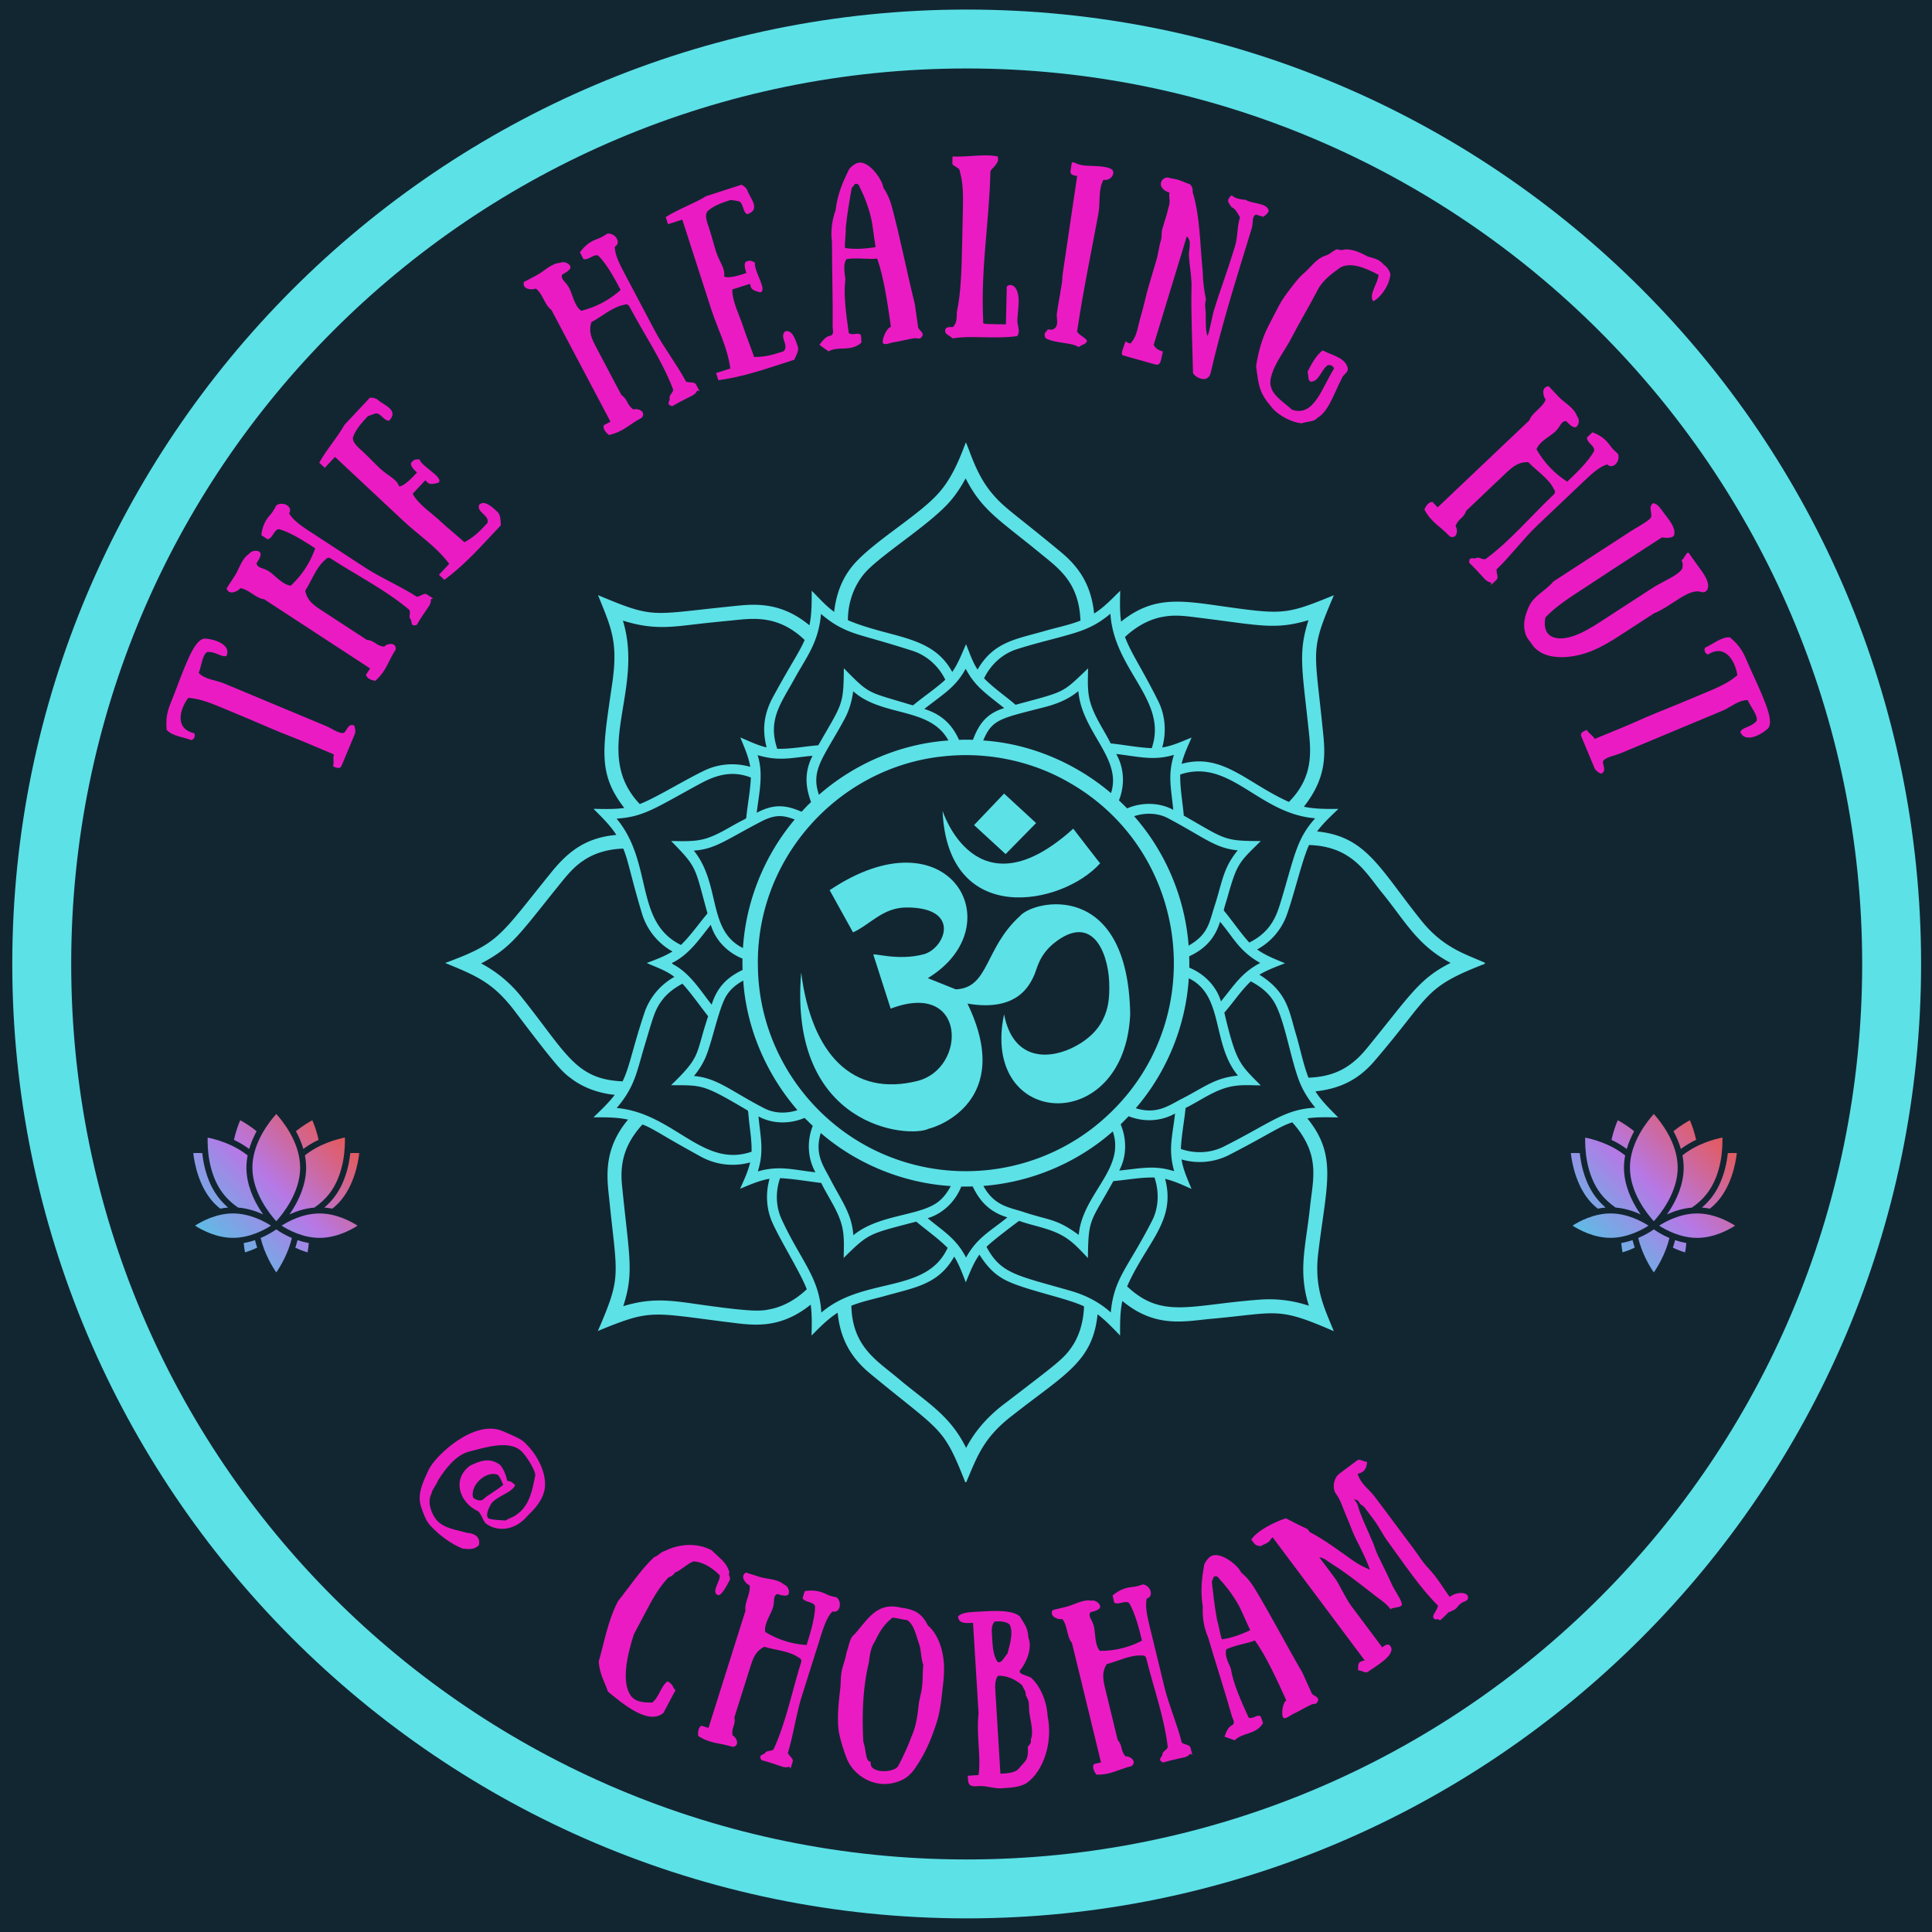
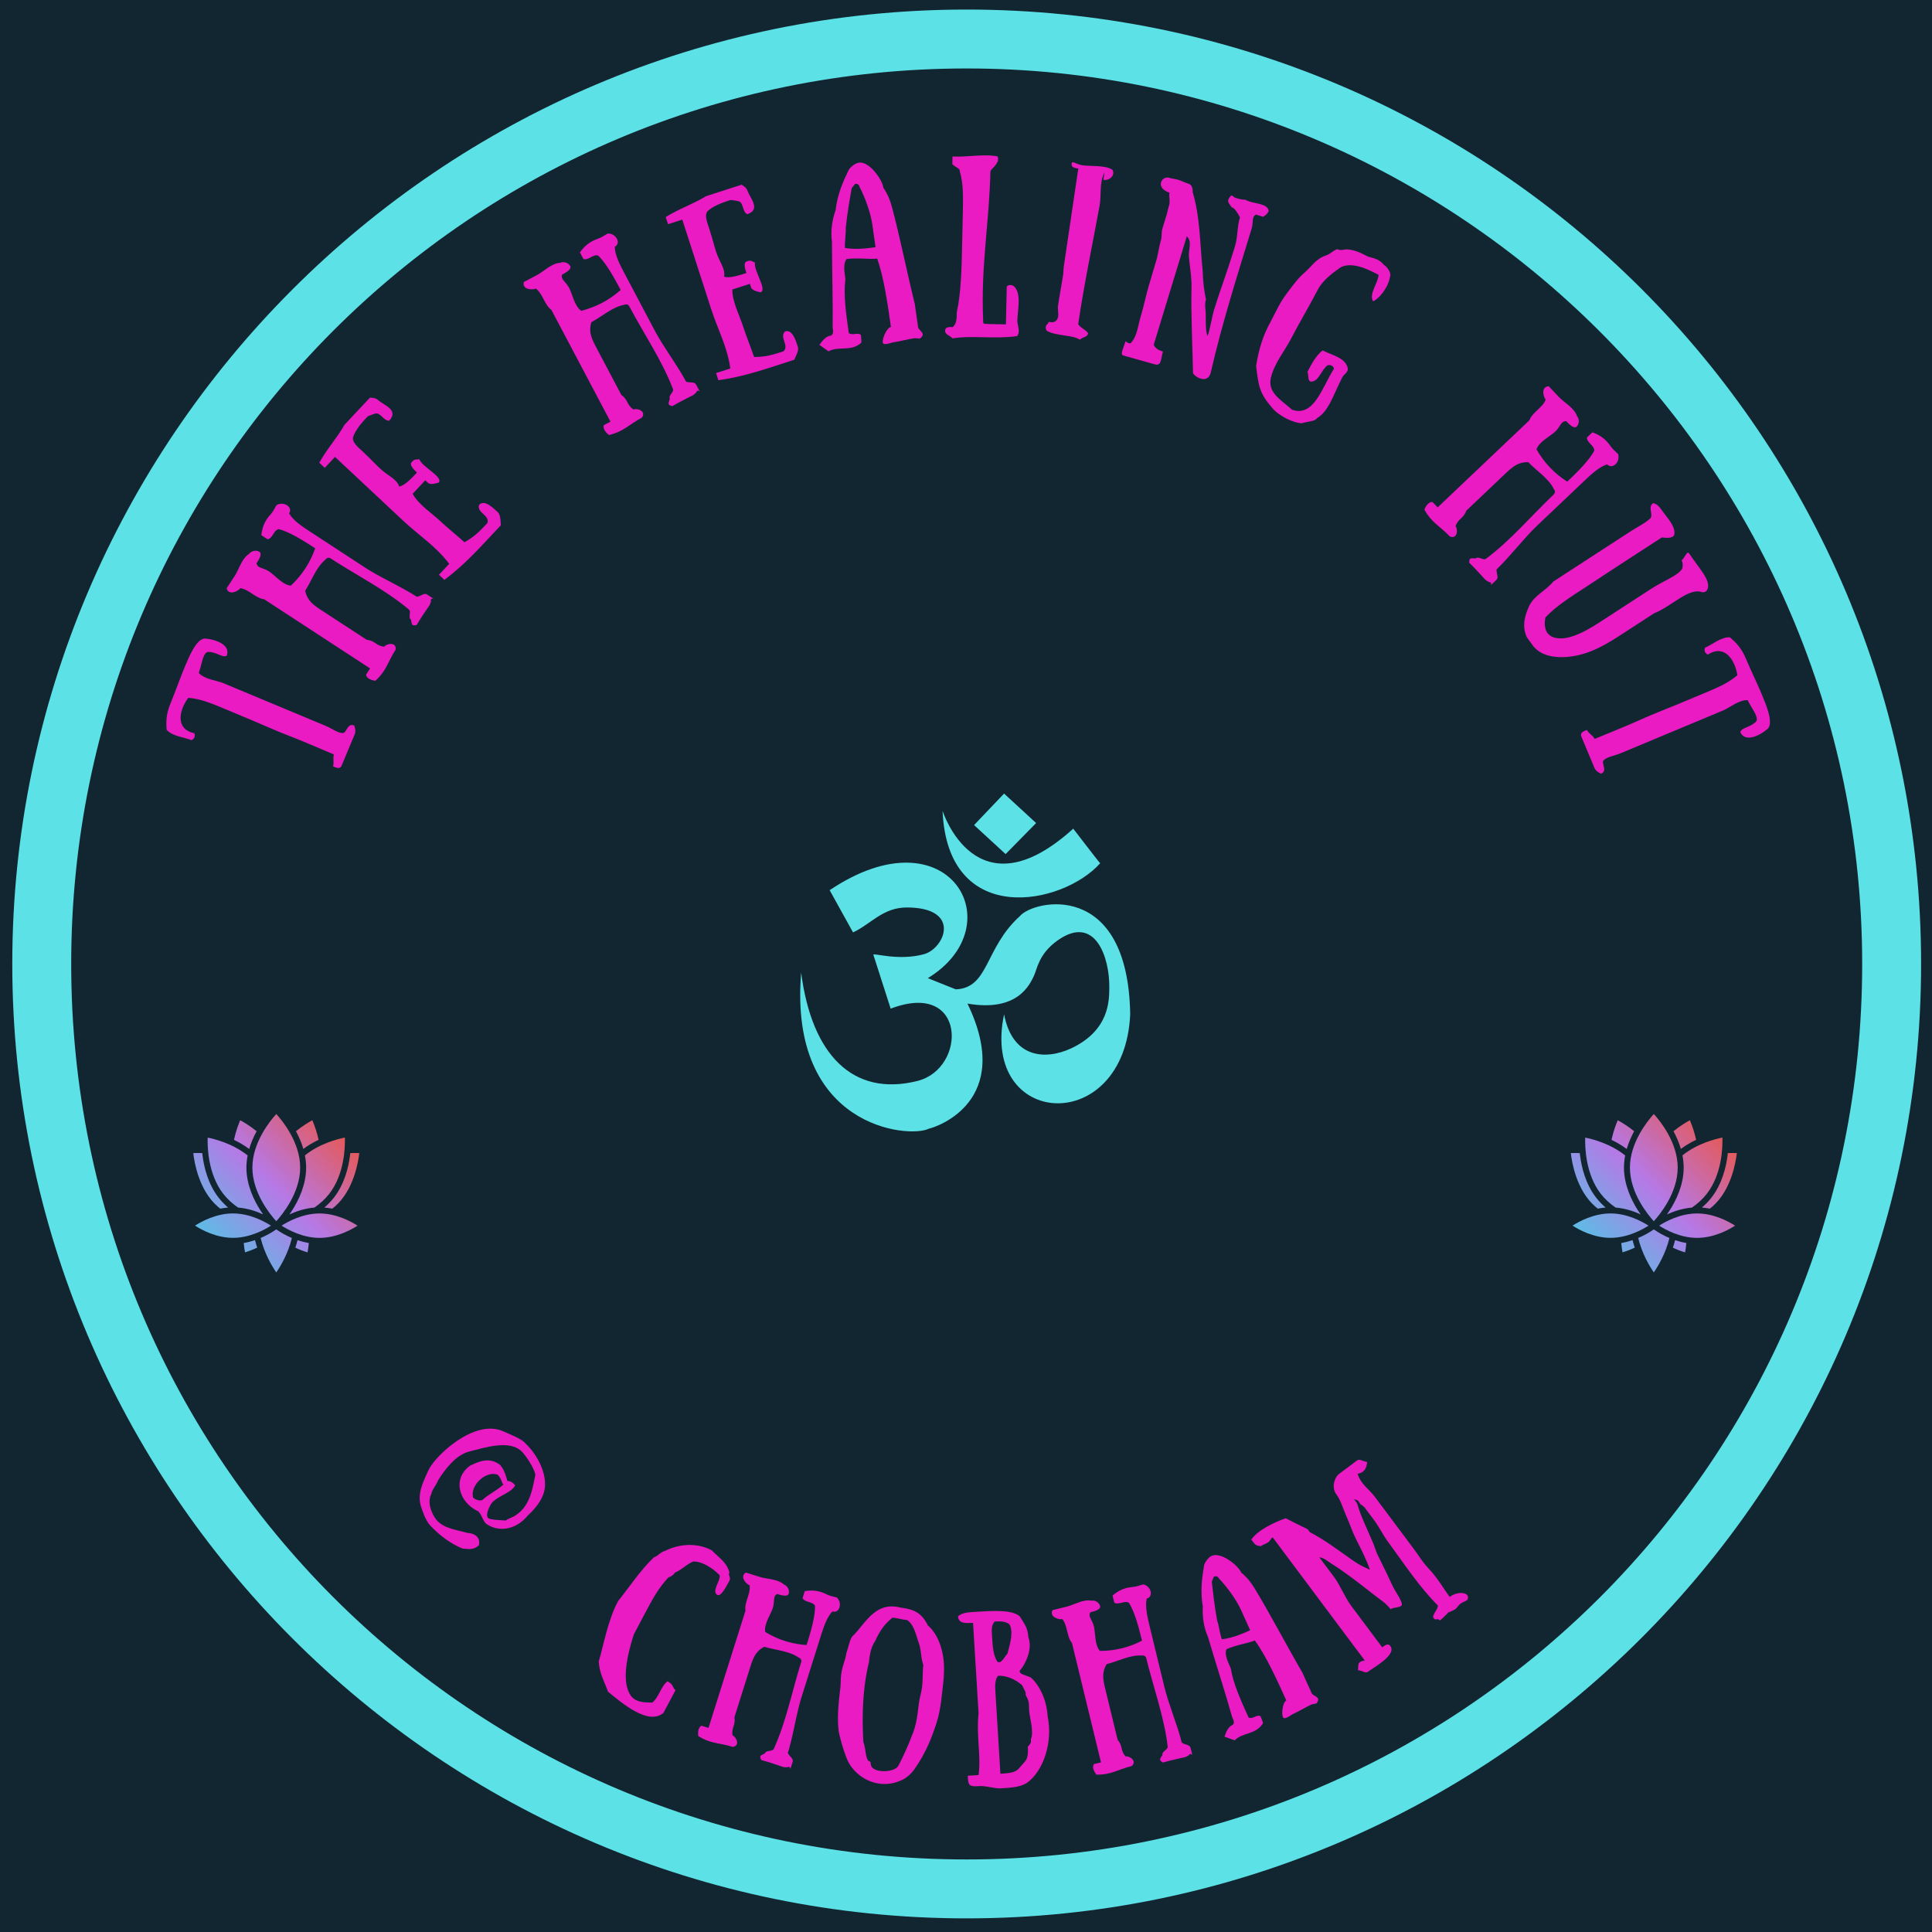
<svg xmlns="http://www.w3.org/2000/svg" data-bbox="-37.5 -37.5 450 450" height="500" viewBox="0 0 375 375" width="500" data-type="ugc">
  <g>
    <defs>
      <clipPath id="0a8e0867-8642-4bf3-b01b-12be3addc75d">
        <path d="M2.383 1.855h370.5v370.5H2.383Zm0 0" />
      </clipPath>
      <clipPath id="7b660aee-598e-4aba-afcb-1d50d25abc60">
-         <path d="M86.469 85.941h201.75v201.75H86.469Zm0 0" />
-       </clipPath>
+         </clipPath>
      <clipPath id="a15d28fd-bbe0-4762-94be-7c6d3f21181f">
        <path d="M37.5 216.23h32.25v30.75H37.5Zm0 0" />
      </clipPath>
      <clipPath id="1e14ae03-914c-4c3b-aabd-8f21b34cd048">
        <path d="M48.367 223.016a17.317 17.317 0 0 0-2.957-1.766c.371-1.71.906-3.094 1.215-3.809.66.356 1.883 1.07 3.184 2.13a17.566 17.566 0 0 0-1.442 3.445Zm-2.164 11.367c1.867.156 3.547.722 4.863 1.328a23.39 23.39 0 0 1-.535-.797c-1.23-1.926-2.703-4.926-2.703-8.281 0-.813.09-1.606.238-2.363-2.867-2.301-6.363-3.184-7.757-3.458-.059 1.81.058 7.106 3.043 10.93.765.98 1.726 1.867 2.851 2.64Zm15.637-13.145a21.255 21.255 0 0 0-1.215-3.797c-.66.356-1.883 1.07-3.184 2.13.54.992 1.067 2.156 1.438 3.437a17.124 17.124 0 0 1 2.96-1.77Zm-2.418 5.395c0 3.355-1.473 6.355-2.703 8.281-.184.285-.364.55-.54.805 1.31-.606 2.985-1.172 4.844-1.328 1.137-.778 2.102-1.672 2.875-2.66 2.989-3.836 3.102-9.126 3.043-10.934-1.39.277-4.894 1.16-7.757 3.46.148.766.238 1.56.238 2.376Zm3.539 7.75c.527.043 1.039.117 1.535.215.176-.133.352-.278.516-.422 3.636-3.176 4.527-8.59 4.722-10.363a18.473 18.473 0 0 0-1.746.003c-.015.168-.039.344-.058.52-.29 2.25-1.063 5.488-3.125 8.133a13.29 13.29 0 0 1-1.844 1.914Zm-9.336 2.656c1.188-1.309 4.637-5.516 4.637-10.406 0-4.899-3.446-9.102-4.637-10.406-1.188 1.308-4.637 5.515-4.637 10.406 0 4.898 3.446 9.101 4.637 10.406Zm-3.035 3.25c.754 3.102 2.277 5.586 3.035 6.688.758-1.102 2.281-3.586 3.031-6.684a16.682 16.682 0 0 1-3.035-1.668 16.52 16.52 0 0 1-3.031 1.664Zm-8.352-6.113c.168.144.34.285.512.422.492-.102 1-.176 1.52-.215a13.696 13.696 0 0 1-1.825-1.903c-2.062-2.644-2.836-5.882-3.125-8.132-.023-.18-.043-.36-.058-.532a18.473 18.473 0 0 0-1.746-.004c.195 1.774 1.086 7.188 4.722 10.364Zm12.418 3.722c1.254.809 4.106 2.372 7.371 2.372 3.274 0 6.121-1.563 7.371-2.372-1.253-.804-4.105-2.367-7.37-2.367-3.274 0-6.122 1.563-7.372 2.367Zm2.668 4.27a16.08 16.08 0 0 0 2.367.918c.082-.422.188-1.055.25-1.813a14.84 14.84 0 0 1-2.191-.562c-.125.504-.27.988-.426 1.457Zm-10.015-.898c.062.757.168 1.39.25 1.812.53-.16 1.394-.45 2.363-.918a21.275 21.275 0 0 1-.426-1.457 14.2 14.2 0 0 1-2.187.563Zm-2.086-5.743c-3.274 0-6.121 1.563-7.371 2.368 1.253.808 4.105 2.37 7.37 2.37 3.274 0 6.122-1.562 7.372-2.367-1.254-.808-4.106-2.37-7.371-2.37Zm0 0" />
      </clipPath>
      <clipPath id="fc301643-5b33-4451-82b4-ffababd0bcad">
        <path d="M304.879 216.23h32.25v30.75h-32.25Zm0 0" />
      </clipPath>
      <clipPath id="97f6b0a5-0fb3-4717-9a29-11fc7f338ac2">
        <path d="M315.746 223.016a17.317 17.317 0 0 0-2.957-1.766c.371-1.71.906-3.094 1.215-3.809.66.356 1.883 1.07 3.183 2.13a17.566 17.566 0 0 0-1.44 3.445Zm-2.164 11.367c1.867.156 3.547.722 4.867 1.328-.18-.25-.36-.516-.539-.797-1.23-1.926-2.7-4.926-2.7-8.281 0-.813.087-1.606.235-2.363-2.863-2.301-6.363-3.184-7.757-3.458-.055 1.81.058 7.106 3.042 10.93.766.98 1.727 1.867 2.852 2.64Zm15.637-13.145a21.255 21.255 0 0 0-1.215-3.797c-.66.356-1.883 1.07-3.184 2.13a17.156 17.156 0 0 1 1.438 3.437 17.124 17.124 0 0 1 2.96-1.77Zm-2.418 5.395c0 3.355-1.473 6.355-2.703 8.281-.18.285-.364.55-.54.805 1.313-.606 2.985-1.172 4.844-1.328 1.137-.778 2.102-1.672 2.875-2.66 2.993-3.836 3.102-9.126 3.043-10.934-1.39.277-4.894 1.16-7.757 3.46.148.766.238 1.56.238 2.376Zm3.539 7.75c.527.043 1.043.117 1.535.215.176-.133.352-.278.516-.422 3.636-3.176 4.527-8.59 4.726-10.363-.41-.02-1.015-.032-1.75.003a13.23 13.23 0 0 1-.058.52c-.29 2.25-1.063 5.488-3.125 8.133a13.084 13.084 0 0 1-1.844 1.914Zm-9.336 2.656c1.191-1.309 4.637-5.516 4.637-10.406 0-4.899-3.446-9.102-4.637-10.406-1.188 1.308-4.637 5.515-4.637 10.406 0 4.898 3.445 9.101 4.637 10.406Zm-3.031 3.25c.75 3.102 2.273 5.586 3.03 6.688.759-1.102 2.282-3.586 3.036-6.684a16.407 16.407 0 0 1-3.035-1.668 16.8 16.8 0 0 1-3.031 1.664Zm-8.356-6.113c.168.144.34.285.516.422.488-.102.996-.176 1.515-.215a13.696 13.696 0 0 1-1.824-1.903c-2.062-2.644-2.836-5.882-3.125-8.132-.02-.18-.043-.36-.058-.532a18.473 18.473 0 0 0-1.746-.004c.199 1.774 1.085 7.188 4.722 10.364Zm12.418 3.722c1.254.809 4.106 2.372 7.371 2.372 3.278 0 6.121-1.563 7.371-2.372-1.25-.804-4.105-2.367-7.37-2.367-3.274 0-6.122 1.563-7.372 2.367Zm2.672 4.27a16.07 16.07 0 0 0 2.363.918c.086-.422.188-1.055.25-1.813a14.661 14.661 0 0 1-2.187-.562c-.13.504-.27.988-.426 1.457Zm-10.02-.898c.063.757.168 1.39.25 1.812.532-.16 1.395-.45 2.364-.918a21.283 21.283 0 0 1-.422-1.457c-.68.23-1.414.43-2.192.563Zm-2.085-5.743c-3.274 0-6.122 1.563-7.372 2.368 1.254.808 4.106 2.37 7.372 2.37 3.273 0 6.12-1.562 7.37-2.367-1.253-.808-4.105-2.37-7.37-2.37Zm0 0" />
      </clipPath>
      <linearGradient id="7eb76e1e-5a75-49e9-9953-eefc2927a58a" y2="29.416" gradientUnits="userSpaceOnUse" x2="464.33" y1="459.465" gradientTransform="matrix(.072 0 0 .074 35.081 213.009)" x1="34.283">
        <stop offset="0" stop-color="#5EBCE5" />
        <stop offset=".125" stop-color="#5EBCE5" />
        <stop offset=".141" stop-color="#5EBCE5" />
        <stop offset=".148" stop-color="#5EBCE5" />
        <stop offset=".152" stop-color="#5FBBE5" />
        <stop offset=".156" stop-color="#60BAE5" />
        <stop offset=".16" stop-color="#61BAE5" />
        <stop offset=".164" stop-color="#62B9E5" />
        <stop offset=".168" stop-color="#63B8E5" />
        <stop offset=".172" stop-color="#64B8E5" />
        <stop offset=".176" stop-color="#65B7E5" />
        <stop offset=".18" stop-color="#66B6E5" />
        <stop offset=".184" stop-color="#67B5E5" />
        <stop offset=".188" stop-color="#68B5E5" />
        <stop offset=".191" stop-color="#68B4E5" />
        <stop offset=".195" stop-color="#69B3E5" />
        <stop offset=".199" stop-color="#6AB3E5" />
        <stop offset=".203" stop-color="#6BB2E5" />
        <stop offset=".207" stop-color="#6CB1E5" />
        <stop offset=".211" stop-color="#6DB0E5" />
        <stop offset=".215" stop-color="#6EB0E5" />
        <stop offset=".219" stop-color="#6FAFE5" />
        <stop offset=".223" stop-color="#70AEE5" />
        <stop offset=".227" stop-color="#71ADE5" />
        <stop offset=".23" stop-color="#72ADE5" />
        <stop offset=".234" stop-color="#73ACE5" />
        <stop offset=".238" stop-color="#74ABE5" />
        <stop offset=".242" stop-color="#75ABE5" />
        <stop offset=".246" stop-color="#75AAE5" />
        <stop offset=".25" stop-color="#76A9E5" />
        <stop offset=".254" stop-color="#77A8E5" />
        <stop offset=".258" stop-color="#78A8E5" />
        <stop offset=".262" stop-color="#79A7E5" />
        <stop offset=".266" stop-color="#7AA6E5" />
        <stop offset=".27" stop-color="#7BA6E5" />
        <stop offset=".273" stop-color="#7CA5E5" />
        <stop offset=".277" stop-color="#7DA4E5" />
        <stop offset=".281" stop-color="#7EA3E5" />
        <stop offset=".285" stop-color="#7FA3E5" />
        <stop offset=".289" stop-color="#80A2E5" />
        <stop offset=".293" stop-color="#81A1E5" />
        <stop offset=".297" stop-color="#82A1E5" />
        <stop offset=".301" stop-color="#82A0E5" />
        <stop offset=".305" stop-color="#839FE5" />
        <stop offset=".309" stop-color="#849EE5" />
        <stop offset=".313" stop-color="#859EE5" />
        <stop offset=".316" stop-color="#869DE5" />
        <stop offset=".32" stop-color="#879CE5" />
        <stop offset=".324" stop-color="#889CE5" />
        <stop offset=".328" stop-color="#899BE5" />
        <stop offset=".332" stop-color="#8A9AE5" />
        <stop offset=".336" stop-color="#8B99E6" />
        <stop offset=".34" stop-color="#8C99E6" />
        <stop offset=".344" stop-color="#8D98E6" />
        <stop offset=".348" stop-color="#8E97E6" />
        <stop offset=".352" stop-color="#8F97E6" />
        <stop offset=".355" stop-color="#9096E6" />
        <stop offset=".359" stop-color="#9095E6" />
        <stop offset=".363" stop-color="#9194E6" />
        <stop offset=".367" stop-color="#9294E6" />
        <stop offset=".371" stop-color="#9393E6" />
        <stop offset=".375" stop-color="#9492E6" />
        <stop offset=".379" stop-color="#9592E6" />
        <stop offset=".383" stop-color="#9691E6" />
        <stop offset=".387" stop-color="#9790E6" />
        <stop offset=".391" stop-color="#988FE6" />
        <stop offset=".395" stop-color="#998FE6" />
        <stop offset=".398" stop-color="#9A8EE6" />
        <stop offset=".402" stop-color="#9B8DE6" />
        <stop offset=".406" stop-color="#9C8CE6" />
        <stop offset=".41" stop-color="#9D8CE6" />
        <stop offset=".414" stop-color="#9D8BE6" />
        <stop offset=".418" stop-color="#9E8AE6" />
        <stop offset=".422" stop-color="#9F8AE6" />
        <stop offset=".426" stop-color="#A089E6" />
        <stop offset=".43" stop-color="#A188E6" />
        <stop offset=".434" stop-color="#A287E6" />
        <stop offset=".438" stop-color="#A387E6" />
        <stop offset=".441" stop-color="#A486E6" />
        <stop offset=".445" stop-color="#A585E6" />
        <stop offset=".449" stop-color="#A685E6" />
        <stop offset=".453" stop-color="#A784E6" />
        <stop offset=".457" stop-color="#A883E6" />
        <stop offset=".461" stop-color="#A982E6" />
        <stop offset=".465" stop-color="#AA82E6" />
        <stop offset=".469" stop-color="#AB81E6" />
        <stop offset=".473" stop-color="#AB80E6" />
        <stop offset=".477" stop-color="#AC80E6" />
        <stop offset=".48" stop-color="#AD7FE6" />
        <stop offset=".484" stop-color="#AE7EE6" />
        <stop offset=".488" stop-color="#AF7DE6" />
        <stop offset=".492" stop-color="#B07DE6" />
        <stop offset=".496" stop-color="#B17CE6" />
        <stop offset=".5" stop-color="#B27BE6" />
        <stop offset=".504" stop-color="#B37BE6" />
        <stop offset=".508" stop-color="#B47AE6" />
        <stop offset=".512" stop-color="#B579E6" />
        <stop offset=".516" stop-color="#B678E6" />
        <stop offset=".52" stop-color="#B678E5" />
        <stop offset=".523" stop-color="#B778E4" />
        <stop offset=".527" stop-color="#B777E2" />
        <stop offset=".531" stop-color="#B877E1" />
        <stop offset=".535" stop-color="#B877DF" />
        <stop offset=".539" stop-color="#B976DE" />
        <stop offset=".543" stop-color="#B976DC" />
        <stop offset=".547" stop-color="#BA76DB" />
        <stop offset=".551" stop-color="#BA75D9" />
        <stop offset=".555" stop-color="#BB75D8" />
        <stop offset=".559" stop-color="#BB75D6" />
        <stop offset=".563" stop-color="#BC74D5" />
        <stop offset=".566" stop-color="#BC74D4" />
        <stop offset=".57" stop-color="#BD74D2" />
        <stop offset=".574" stop-color="#BD73D1" />
        <stop offset=".578" stop-color="#BE73CF" />
        <stop offset=".582" stop-color="#BE73CE" />
        <stop offset=".586" stop-color="#BF72CC" />
        <stop offset=".59" stop-color="#BF72CB" />
        <stop offset=".594" stop-color="#C072C9" />
        <stop offset=".598" stop-color="#C072C8" />
        <stop offset=".602" stop-color="#C171C6" />
        <stop offset=".605" stop-color="#C171C5" />
        <stop offset=".609" stop-color="#C171C3" />
        <stop offset=".613" stop-color="#C270C2" />
        <stop offset=".617" stop-color="#C270C0" />
        <stop offset=".621" stop-color="#C370BF" />
        <stop offset=".625" stop-color="#C36FBE" />
        <stop offset=".629" stop-color="#C46FBC" />
        <stop offset=".633" stop-color="#C46FBB" />
        <stop offset=".637" stop-color="#C56EB9" />
        <stop offset=".641" stop-color="#C56EB8" />
        <stop offset=".645" stop-color="#C66EB6" />
        <stop offset=".648" stop-color="#C66DB5" />
        <stop offset=".652" stop-color="#C76DB3" />
        <stop offset=".656" stop-color="#C76DB2" />
        <stop offset=".66" stop-color="#C86CB0" />
        <stop offset=".664" stop-color="#C86CAF" />
        <stop offset=".668" stop-color="#C96CAD" />
        <stop offset=".672" stop-color="#C96BAC" />
        <stop offset=".676" stop-color="#CA6BAA" />
        <stop offset=".68" stop-color="#CA6BA9" />
        <stop offset=".684" stop-color="#CB6AA8" />
        <stop offset=".688" stop-color="#CB6AA6" />
        <stop offset=".691" stop-color="#CC6AA5" />
        <stop offset=".695" stop-color="#CC69A3" />
        <stop offset=".699" stop-color="#CD69A2" />
        <stop offset=".703" stop-color="#CD69A0" />
        <stop offset=".707" stop-color="#CE699F" />
        <stop offset=".711" stop-color="#CE689D" />
        <stop offset=".715" stop-color="#CF689C" />
        <stop offset=".719" stop-color="#CF689A" />
        <stop offset=".723" stop-color="#CF6799" />
        <stop offset=".727" stop-color="#D06797" />
        <stop offset=".73" stop-color="#D06796" />
        <stop offset=".734" stop-color="#D16694" />
        <stop offset=".738" stop-color="#D16693" />
        <stop offset=".742" stop-color="#D26692" />
        <stop offset=".746" stop-color="#D26590" />
        <stop offset=".75" stop-color="#D3658F" />
        <stop offset=".754" stop-color="#D3658D" />
        <stop offset=".758" stop-color="#D4648C" />
        <stop offset=".762" stop-color="#D4648A" />
        <stop offset=".766" stop-color="#D56489" />
        <stop offset=".77" stop-color="#D56387" />
        <stop offset=".773" stop-color="#D66386" />
        <stop offset=".777" stop-color="#D66384" />
        <stop offset=".781" stop-color="#D76283" />
        <stop offset=".785" stop-color="#D76281" />
        <stop offset=".789" stop-color="#D86280" />
        <stop offset=".793" stop-color="#D8617E" />
        <stop offset=".797" stop-color="#D9617D" />
        <stop offset=".801" stop-color="#D9617C" />
        <stop offset=".805" stop-color="#DA617A" />
        <stop offset=".809" stop-color="#DA6079" />
        <stop offset=".813" stop-color="#DB6077" />
        <stop offset=".816" stop-color="#DB6076" />
        <stop offset=".82" stop-color="#DC5F74" />
        <stop offset=".824" stop-color="#DC5F73" />
        <stop offset=".828" stop-color="#DD5F71" />
        <stop offset=".832" stop-color="#DD5E70" />
        <stop offset=".836" stop-color="#DE5E6E" />
        <stop offset=".84" stop-color="#DE5E6D" />
        <stop offset=".844" stop-color="#DE5D6B" />
        <stop offset=".848" stop-color="#DF5D6A" />
        <stop offset=".852" stop-color="#DF5D68" />
        <stop offset=".855" stop-color="#E05C67" />
        <stop offset=".859" stop-color="#E05C66" />
        <stop offset=".863" stop-color="#E15C64" />
        <stop offset=".867" stop-color="#E15B63" />
        <stop offset=".871" stop-color="#E25B62" />
        <stop offset=".875" stop-color="#E25B61" />
        <stop offset="1" stop-color="#E25B61" />
      </linearGradient>
      <linearGradient id="d956293c-ab1b-46b9-a3dd-e930a5f8003a" y2="29.415" gradientUnits="userSpaceOnUse" x2="464.33" y1="459.465" gradientTransform="matrix(.072 0 0 .074 302.46 213.009)" x1="34.283">
        <stop offset="0" stop-color="#5EBCE5" />
        <stop offset=".125" stop-color="#5EBCE5" />
        <stop offset=".141" stop-color="#5EBCE5" />
        <stop offset=".148" stop-color="#5EBCE5" />
        <stop offset=".152" stop-color="#5FBBE5" />
        <stop offset=".156" stop-color="#60BAE5" />
        <stop offset=".16" stop-color="#61BAE5" />
        <stop offset=".164" stop-color="#62B9E5" />
        <stop offset=".168" stop-color="#63B8E5" />
        <stop offset=".172" stop-color="#64B8E5" />
        <stop offset=".176" stop-color="#65B7E5" />
        <stop offset=".18" stop-color="#66B6E5" />
        <stop offset=".184" stop-color="#67B5E5" />
        <stop offset=".188" stop-color="#68B5E5" />
        <stop offset=".191" stop-color="#68B4E5" />
        <stop offset=".195" stop-color="#69B3E5" />
        <stop offset=".199" stop-color="#6AB3E5" />
        <stop offset=".203" stop-color="#6BB2E5" />
        <stop offset=".207" stop-color="#6CB1E5" />
        <stop offset=".211" stop-color="#6DB0E5" />
        <stop offset=".215" stop-color="#6EB0E5" />
        <stop offset=".219" stop-color="#6FAFE5" />
        <stop offset=".223" stop-color="#70AEE5" />
        <stop offset=".227" stop-color="#71ADE5" />
        <stop offset=".23" stop-color="#72ADE5" />
        <stop offset=".234" stop-color="#73ACE5" />
        <stop offset=".238" stop-color="#74ABE5" />
        <stop offset=".242" stop-color="#75ABE5" />
        <stop offset=".246" stop-color="#75AAE5" />
        <stop offset=".25" stop-color="#76A9E5" />
        <stop offset=".254" stop-color="#77A8E5" />
        <stop offset=".258" stop-color="#78A8E5" />
        <stop offset=".262" stop-color="#79A7E5" />
        <stop offset=".266" stop-color="#7AA6E5" />
        <stop offset=".27" stop-color="#7BA6E5" />
        <stop offset=".273" stop-color="#7CA5E5" />
        <stop offset=".277" stop-color="#7DA4E5" />
        <stop offset=".281" stop-color="#7EA3E5" />
        <stop offset=".285" stop-color="#7FA3E5" />
        <stop offset=".289" stop-color="#80A2E5" />
        <stop offset=".293" stop-color="#81A1E5" />
        <stop offset=".297" stop-color="#82A1E5" />
        <stop offset=".301" stop-color="#82A0E5" />
        <stop offset=".305" stop-color="#839FE5" />
        <stop offset=".309" stop-color="#849EE5" />
        <stop offset=".313" stop-color="#859EE5" />
        <stop offset=".316" stop-color="#869DE5" />
        <stop offset=".32" stop-color="#879CE5" />
        <stop offset=".324" stop-color="#889CE5" />
        <stop offset=".328" stop-color="#899BE5" />
        <stop offset=".332" stop-color="#8A9AE5" />
        <stop offset=".336" stop-color="#8B99E6" />
        <stop offset=".34" stop-color="#8C99E6" />
        <stop offset=".344" stop-color="#8D98E6" />
        <stop offset=".348" stop-color="#8E97E6" />
        <stop offset=".352" stop-color="#8F97E6" />
        <stop offset=".355" stop-color="#9096E6" />
        <stop offset=".359" stop-color="#9095E6" />
        <stop offset=".363" stop-color="#9194E6" />
        <stop offset=".367" stop-color="#9294E6" />
        <stop offset=".371" stop-color="#9393E6" />
        <stop offset=".375" stop-color="#9492E6" />
        <stop offset=".379" stop-color="#9592E6" />
        <stop offset=".383" stop-color="#9691E6" />
        <stop offset=".387" stop-color="#9790E6" />
        <stop offset=".391" stop-color="#988FE6" />
        <stop offset=".395" stop-color="#998FE6" />
        <stop offset=".398" stop-color="#9A8EE6" />
        <stop offset=".402" stop-color="#9B8DE6" />
        <stop offset=".406" stop-color="#9C8CE6" />
        <stop offset=".41" stop-color="#9D8CE6" />
        <stop offset=".414" stop-color="#9D8BE6" />
        <stop offset=".418" stop-color="#9E8AE6" />
        <stop offset=".422" stop-color="#9F8AE6" />
        <stop offset=".426" stop-color="#A089E6" />
        <stop offset=".43" stop-color="#A188E6" />
        <stop offset=".434" stop-color="#A287E6" />
        <stop offset=".438" stop-color="#A387E6" />
        <stop offset=".441" stop-color="#A486E6" />
        <stop offset=".445" stop-color="#A585E6" />
        <stop offset=".449" stop-color="#A685E6" />
        <stop offset=".453" stop-color="#A784E6" />
        <stop offset=".457" stop-color="#A883E6" />
        <stop offset=".461" stop-color="#A982E6" />
        <stop offset=".465" stop-color="#AA82E6" />
        <stop offset=".469" stop-color="#AB81E6" />
        <stop offset=".473" stop-color="#AB80E6" />
        <stop offset=".477" stop-color="#AC80E6" />
        <stop offset=".48" stop-color="#AD7FE6" />
        <stop offset=".484" stop-color="#AE7EE6" />
        <stop offset=".488" stop-color="#AF7DE6" />
        <stop offset=".492" stop-color="#B07DE6" />
        <stop offset=".496" stop-color="#B17CE6" />
        <stop offset=".5" stop-color="#B27BE6" />
        <stop offset=".504" stop-color="#B37BE6" />
        <stop offset=".508" stop-color="#B47AE6" />
        <stop offset=".512" stop-color="#B579E6" />
        <stop offset=".516" stop-color="#B678E6" />
        <stop offset=".52" stop-color="#B678E5" />
        <stop offset=".523" stop-color="#B778E4" />
        <stop offset=".527" stop-color="#B777E2" />
        <stop offset=".531" stop-color="#B877E1" />
        <stop offset=".535" stop-color="#B877DF" />
        <stop offset=".539" stop-color="#B976DE" />
        <stop offset=".543" stop-color="#B976DC" />
        <stop offset=".547" stop-color="#BA76DB" />
        <stop offset=".551" stop-color="#BA75D9" />
        <stop offset=".555" stop-color="#BB75D8" />
        <stop offset=".559" stop-color="#BB75D6" />
        <stop offset=".563" stop-color="#BC74D5" />
        <stop offset=".566" stop-color="#BC74D4" />
        <stop offset=".57" stop-color="#BD74D2" />
        <stop offset=".574" stop-color="#BD73D1" />
        <stop offset=".578" stop-color="#BE73CF" />
        <stop offset=".582" stop-color="#BE73CE" />
        <stop offset=".586" stop-color="#BF72CC" />
        <stop offset=".59" stop-color="#BF72CB" />
        <stop offset=".594" stop-color="#C072C9" />
        <stop offset=".598" stop-color="#C072C8" />
        <stop offset=".602" stop-color="#C171C6" />
        <stop offset=".605" stop-color="#C171C5" />
        <stop offset=".609" stop-color="#C171C3" />
        <stop offset=".613" stop-color="#C270C2" />
        <stop offset=".617" stop-color="#C270C0" />
        <stop offset=".621" stop-color="#C370BF" />
        <stop offset=".625" stop-color="#C36FBE" />
        <stop offset=".629" stop-color="#C46FBC" />
        <stop offset=".633" stop-color="#C46FBB" />
        <stop offset=".637" stop-color="#C56EB9" />
        <stop offset=".641" stop-color="#C56EB8" />
        <stop offset=".645" stop-color="#C66EB6" />
        <stop offset=".648" stop-color="#C66DB5" />
        <stop offset=".652" stop-color="#C76DB3" />
        <stop offset=".656" stop-color="#C76DB2" />
        <stop offset=".66" stop-color="#C86CB0" />
        <stop offset=".664" stop-color="#C86CAF" />
        <stop offset=".668" stop-color="#C96CAD" />
        <stop offset=".672" stop-color="#C96BAC" />
        <stop offset=".676" stop-color="#CA6BAA" />
        <stop offset=".68" stop-color="#CA6BA9" />
        <stop offset=".684" stop-color="#CB6AA8" />
        <stop offset=".688" stop-color="#CB6AA6" />
        <stop offset=".691" stop-color="#CC6AA5" />
        <stop offset=".695" stop-color="#CC69A3" />
        <stop offset=".699" stop-color="#CD69A2" />
        <stop offset=".703" stop-color="#CD69A0" />
        <stop offset=".707" stop-color="#CE699F" />
        <stop offset=".711" stop-color="#CE689D" />
        <stop offset=".715" stop-color="#CF689C" />
        <stop offset=".719" stop-color="#CF689A" />
        <stop offset=".723" stop-color="#CF6799" />
        <stop offset=".727" stop-color="#D06797" />
        <stop offset=".73" stop-color="#D06796" />
        <stop offset=".734" stop-color="#D16694" />
        <stop offset=".738" stop-color="#D16693" />
        <stop offset=".742" stop-color="#D26692" />
        <stop offset=".746" stop-color="#D26590" />
        <stop offset=".75" stop-color="#D3658F" />
        <stop offset=".754" stop-color="#D3658D" />
        <stop offset=".758" stop-color="#D4648C" />
        <stop offset=".762" stop-color="#D4648A" />
        <stop offset=".766" stop-color="#D56489" />
        <stop offset=".77" stop-color="#D56387" />
        <stop offset=".773" stop-color="#D66386" />
        <stop offset=".777" stop-color="#D66384" />
        <stop offset=".781" stop-color="#D76283" />
        <stop offset=".785" stop-color="#D76281" />
        <stop offset=".789" stop-color="#D86280" />
        <stop offset=".793" stop-color="#D8617E" />
        <stop offset=".797" stop-color="#D9617D" />
        <stop offset=".801" stop-color="#D9617C" />
        <stop offset=".805" stop-color="#DA617A" />
        <stop offset=".809" stop-color="#DA6079" />
        <stop offset=".813" stop-color="#DB6077" />
        <stop offset=".816" stop-color="#DB6076" />
        <stop offset=".82" stop-color="#DC5F74" />
        <stop offset=".824" stop-color="#DC5F73" />
        <stop offset=".828" stop-color="#DD5F71" />
        <stop offset=".832" stop-color="#DD5E70" />
        <stop offset=".836" stop-color="#DE5E6E" />
        <stop offset=".84" stop-color="#DE5E6D" />
        <stop offset=".844" stop-color="#DE5D6B" />
        <stop offset=".848" stop-color="#DF5D6A" />
        <stop offset=".852" stop-color="#DF5D68" />
        <stop offset=".855" stop-color="#E05C67" />
        <stop offset=".859" stop-color="#E05C66" />
        <stop offset=".863" stop-color="#E15C64" />
        <stop offset=".867" stop-color="#E15B63" />
        <stop offset=".871" stop-color="#E25B62" />
        <stop offset=".875" stop-color="#E25B61" />
        <stop offset="1" stop-color="#E25B61" />
      </linearGradient>
    </defs>
    <path fill="#ffffff" d="M412.5-37.5v450h-450v-450h450z" />
    <path fill="#122632" d="M412.5-37.5v450h-450v-450h450z" />
    <path fill="#ffffff" d="M412.5-37.5v450h-450v-450h450z" />
    <path fill="#122632" d="M412.5-37.5v450h-450v-450h450z" />
    <g clip-path="url(#0a8e0867-8642-4bf3-b01b-12be3addc75d)">
      <path d="M187.633 372.355c-102.344 0-185.25-83.48-185.25-185.25 0-101.773 82.906-185.25 185.25-185.25s185.25 82.903 185.25 185.25c0 102.344-83.477 185.25-185.25 185.25Zm0-359.066C91.578 13.29 13.82 91.047 13.82 187.105c0 96.055 77.758 173.813 173.813 173.813 96.054 0 173.816-77.758 173.816-173.813 0-96.058-78.332-173.816-173.816-173.816Zm0 0" fill="#5ce1e6" />
    </g>
    <path d="m194.89 154.031-5.824 6.117 6.121 5.63 5.922-6.024Zm0 0" fill="#5ce1e6" />
    <path d="M182.95 157.387s6.51 20.531 25.366 3.457c.098.097 5.13 6.71 5.23 6.71-7.304 8.192-29.612 12.633-30.597-10.167Zm0 0" fill="#5ce1e6" />
    <path d="m165.574 180.977-4.539-8.192c23.227-15.597 35.797 6.906 19.05 17.074l5.43 2.172c6.481-.265 5.551-7.972 12.438-14.21 2.598-3.13 20.988-7.239 21.418 19.05-1.074 23.856-29.152 22.207-24.48 0 1.644 8.57 8 8.914 12.984 6.633 7.543-3.524 7.41-9.422 7.441-11.813.075-5.867-2.754-14.351-10.062-9.136-3.75 2.68-3.914 5.593-4.64 7.007-.723 1.418-3.009 6.938-12.829 5.235 9.16 18.945-6.012 23.976-7.504 24.281-3.847 1.938-27.277-.16-24.773-30.305 2.004 15.793 9.945 24.23 22.605 21.028 9.582-2.426 9.54-19.676-5.234-14.02l-3.356-10.46c-.14-.446 4.754 1.245 9.774-.098 4.074-1.09 7.441-9.055-3.258-9.082-4.687-.012-6.976 3.222-10.465 4.836Zm0 0" fill="#5ce1e6" />
    <g clip-path="url(#7b660aee-598e-4aba-afcb-1d50d25abc60)">
      <path d="M276.012 178.848c-8.2-10.176-10.719-16.496-20.367-17.465 1.203-1.613 2.683-2.985 4.132-4.371-2.238.008-4.496.039-6.695-.43 4.922-6.266 4.059-10.988 3.566-15.95-1.53-14.948-2.332-14.355 2.258-25.097-8.59 3.5-9.676 3.79-19.3 2.469-9.575-1.285-15.204-2.813-22 2.652-.297-1.984-.204-3.992-.176-5.988-1.602 1.562-3.145 3.23-5.063 4.418-.527-5.09-2.523-8.688-6.469-11.95-9.222-7.64-10.832-8.425-13.207-11.21-3.113-3.602-4.296-8.012-5.175-9.985h-.082c-1.204 3.243-2.57 6.516-4.782 9.223-4.007 4.953-14.414 10.523-17.886 15.613-1.664 2.34-2.54 5.157-2.86 7.989-1.62-1.184-2.953-2.692-4.351-4.11-.008 2.246.023 4.508-.446 6.719-6.086-5.066-11.668-4.02-15.754-3.621-15.156 1.547-14.363 2.351-25.277-2.238 2.484 6.214 3.945 8.925 2.77 17.023-1.836 12.774-2.953 17.492 2.328 24.285-1.977.285-3.98.192-5.973.172 1.574 1.59 3.215 3.156 4.426 5.059-6.145.55-9.527 3.394-12.848 7.543-9.972 12.343-9.918 13.449-20.312 17.293v.05c6.164 2.52 9.336 3.856 13.582 9.5 7.863 10.391 9.008 11.563 10.742 12.84 2.45 1.887 5.469 2.922 8.527 3.227-1.215 1.597-2.691 2.969-4.125 4.367 2.243-.008 4.504-.031 6.707.441-5.086 6.075-4.015 11.727-3.601 15.934 1.52 14.7 2.351 14.45-2.258 25.094 10.238-4.215 10.227-3.617 24.672-1.785 4.805.558 10.234 1.816 16.64-3.332.278 1.992.211 4.003.165 6.007 1.574-1.601 3.16-3.226 5.066-4.433.484 4.828 2.379 8.554 6.293 11.8 13.937 11.52 14.11 10.04 18.476 21.09h.196c2.008-4.66 3.183-8.488 8.781-12.816 10.25-8.09 15.758-10.473 16.707-19.773 1.598 1.222 2.98 2.68 4.367 4.128.004-2.242-.039-4.507.446-6.71 6.503 5.41 12.28 3.89 17.27 3.46 12.929-1.167 12.71-2.425 23.765 2.403-1.782-4.465-3.828-8.23-3.028-15.078 1.594-13.344 3.813-18.918-2.101-26.23 1.984-.298 3.992-.204 5.988-.184-1.574-1.59-3.207-3.149-4.418-5.047 4.41-.5 8.086-2.008 11.371-5.805 11.196-13.027 9.375-14.262 21.52-18.969v-.199c-3.578-1.617-7.961-2.805-12.207-8.023Zm-20.739-20.02c-3.543 3.961-3.968 7.113-6.52 15.692-.76 2.425-1.6 6.14-6.273 8.425-1.785-1.968-3.253-4.195-4.953-6.23.203-.973.555-1.906.809-2.863 1.8-6.305 2.164-6.454 6.387-10.606-7.274.008-6.918-.367-14.953-4.941-.22-2.657-.747-5.297-.688-7.973 9.691-3.25 15.152 7.617 26.191 8.496Zm-27.367 68.5c-3.879-1.219-6.363-.55-10.668-.125 1.477-2.746 1.489-6.11.282-8.957.523-.527 1.035-1.059 1.554-1.59 2.895 1.168 6.274 1.035 9-.527-.457 4.316-1.387 6.832-.168 11.2Zm-41.328 2.992c.742-.011 1.48-.004 2.219-.035 1.387 2.895 3.305 4.985 6.738 6.004-3.328 2.707-5.902 3.934-8.027 7.8-1.961-3.82-4.68-5.28-7.442-7.64 2.98-.894 5.375-3.262 6.512-6.129Zm-20.937 9.438c-.34-4.211-2.141-6.39-4.528-10.973-1.297-2.508-3.047-4.746-1.804-8.87 7.004 6.042 16.007 9.706 25.234 10.3-.586 1.105-1.32 2.156-2.305 2.945-3.543 2.934-11.601 2.453-16.597 6.598Zm25.234-9.574c9.223-.7 18.18-4.457 25.117-10.575 2.52 7.332-5.87 12.059-6.613 20.082-4.309-3.16-5.555-2.754-10.527-4.382-2.938-.98-5.829-1.176-7.977-5.125Zm24.738-14.29c-10.898 10.649-26.773 14.063-40.863 9.38-16.016-5.286-27.34-20.344-27.637-37.454-.558-21.195 15.668-38.902 35.903-41.004 8.48-.949 17.254.836 24.632 5.145 23.23 13.344 27.145 45.371 7.965 63.934Zm-68.562-69.32c4.285 1.258 6.637.477 10.664.121-2.137 4.125-.774 7.493-.293 9.004-.664.57-1.234 1.235-1.844 1.86-3.238-1.422-5.504-1.473-8.7.195.442-3.7 1.364-7.524.173-11.18Zm.777 12.84c2.899-1.476 4.39-1.098 6.422-.351-5.875 6.976-9.469 15.843-10.043 24.949-6.96-3.438-4.238-12.325-9.531-18.907 4.21-.3 6.183-2.07 13.152-5.69Zm-3.719 26.645c-.007.734-.004 1.468.024 2.207-3.012 1.445-4.914 3.316-6.004 6.734-2.215-2.773-4.125-5.992-7.332-7.746-.156-.055-.574-.356-.172-.441 3.172-1.598 5.188-4.618 7.34-7.317.879 3.008 3.265 5.41 6.144 6.563Zm-2.984 7.007c.773-1.18 1.914-2.066 3.137-2.738.617 9.242 4.48 18.16 10.523 25.152-2.043.665-4.336.668-6.285-.285-6.531-3.34-9.184-5.941-13.8-6.351 1.066-1.285 1.952-2.73 2.523-4.301 1.28-3.473 2.457-9.398 3.902-11.477Zm6.098 23.63c2.726 1.492 6.105 1.503 8.937.288.547.496 1.043 1.051 1.602 1.54-1.157 2.902-1.024 6.277.515 9.015-4.359-.484-7.03-1.36-11.18-.172 1.247-3.972.508-6.566.126-10.672Zm41.62-73.098c-.898-.028-1.8-.036-2.698.004-1.524-3.387-3.75-5.028-6.727-6.004 3.898-3.063 6.035-4.196 8.023-7.79 1.813 3.415 3.7 4.618 7.477 7.63-3.332 1.035-4.828 2.898-6.074 6.16Zm13.84-6.328c2.383-.606 4.731-1.528 6.626-3.133.668 8.027 8.558 13.027 6.336 19.804-6.934-5.875-15.715-9.605-24.797-10.218 1.726-4.106 3.238-4.25 11.836-6.453Zm-18.593 6.457c-9.23.632-18.18 4.453-25.133 10.539-1.648-4.84.848-7.137 4.883-14.54.953-1.714 1.504-3.617 1.765-5.554 5.649 5.062 14.887 2.96 18.485 9.555Zm43.64 13.46c-2.75-1.48-6.113-1.496-8.96-.28-.512-.536-1.051-1.048-1.583-1.56 1.165-2.894 1.04-6.285-.53-9.003 4.648.558 7.265 1.336 11.198.176-1.246 3.976-.511 6.558-.125 10.667Zm12.516 7.86c-2.832 3.433-2.984 6.066-4.45 10.66-1.089 3.313-1.202 5.613-5.085 7.844-.688-9.227-4.453-18.196-10.578-25.13 2.133-.702 4.531-.671 6.547.38 7.023 3.726 9.21 5.86 13.566 6.246Zm-19.793 50.055c6.031-7.004 9.707-15.997 10.29-25.223 6.89 3.351 4.382 12.691 9.538 18.894-4.488.446-6.379 2.176-10.785 4.446-2.52 1.27-4.883 3.191-9.043 1.883Zm10.387-27.278c.02-.738.004-1.472-.016-2.21 3.012-1.391 4.969-3.419 5.988-6.704 2.72 3.211 3.684 5.668 7.793 8-3.566 1.875-4.906 4.121-7.62 7.457-.895-2.996-3.278-5.375-6.145-6.543Zm-4.735-68.164c2.399-.402 4.817.028 7.204.313 11.242 1.406 14.214 2.312 20.664.406-2.078 6.46-1.188 9.578.136 22.254.47 4.5.258 8.77-3.93 13.02-8.206-3.673-12.89-9.59-20.827-7.391.41-1.778 1.222-3.426 1.933-5.098-1.867.73-3.695 1.621-5.7 1.918.852-2.965.599-6.227-.773-9-3.234-6.46-5.289-9.316-6.453-12.441 2.137-2.016 4.805-3.563 7.746-3.98Zm-10.574-.539c.703 11.055 11.223 16.738 8.024 26.094-2.676-.11-5.313-.649-7.973-.922-1.371-2.75-3.258-5.293-4.043-8.3-.523-2.048-.371-4.173-.344-6.263-5.187 4.938-4.277 4.407-14.078 7.067-2.015-1.738-4.242-3.234-6.11-5.14 1.243-2.567 3.454-4.673 6.177-5.587 5.37-1.754 11.078-2.785 14.14-4.246 1.528-.68 2.926-1.629 4.207-2.703Zm-47.008-8.61c3.891-3.792 12.758-9.292 16.247-13.636 1.03-1.238 1.886-2.61 2.66-4.023 3.152 6.203 6.554 8.054 14.21 14.316 3.551 2.96 7.786 5.598 8.075 13.285-2.203.883-4.55 1.328-6.824 1.984-5.489 1.598-9.993 2.043-13.145 7.524-1.008-1.512-1.55-3.258-2.242-4.922-.816 1.832-1.512 3.734-2.676 5.387-3.898-7.219-11.824-6.488-20.254-10.047 0-3.625 1.344-7.3 3.95-9.867Zm-9.168 8.65c1.325 1.136 2.762 2.163 4.356 2.89 2.773 1.336 5.168 1.625 13.363 4.254 2.805.886 5.133 2.992 6.406 5.629-1.964 1.804-4.21 3.261-6.253 4.972-.778-.18-1.528-.457-2.297-.664-6.465-1.945-6.364-1.648-11.14-6.539-.067 7.313-.278 6.758-4.954 14.95-2.656.218-5.293.742-7.969.687-1.906-5.64.715-8.824 3.352-13.613 2.27-4.137 4.668-6.973 5.136-12.567Zm-38.453 1.292c5.91 1.89 9.621 1.215 14.57.66 2.485-.297 4.977-.52 7.47-.777 3.636-.363 8.359-.813 13.242 3.887-1.153 2.605-2.442 4.28-5.907 10.629-1.898 3.332-2.453 6.453-1.48 10.214-1.79-.394-3.422-1.234-5.102-1.925.75 1.859 1.602 3.703 1.922 5.699-2.832-.813-5.926-.625-8.617.59-3.938 1.84-9.84 5.527-12.828 6.632-9.5-10.054.941-21.859-3.27-35.609Zm14.485 31.93c2.097-1.125 5.847-3.274 10.351-1.461-.093 2.558-.62 5.078-.867 7.625.027.39-.418.48-.68.648-2.328 1.149-4.48 2.684-6.968 3.493-2.246.734-4.633.57-6.957.55 5.191 5.301 4.527 4.946 7.058 14.051-1.719 2.04-3.234 4.258-5.148 6.125-9.121-4.476-5.32-15.906-12.496-24.516 5.203-.359 7.297-1.918 15.707-6.515Zm-34.371 40.875c-2.098-2.567-4.692-4.719-7.63-6.258 5.86-3.063 7.239-5.41 15.145-15.23 1.383-1.7 2.774-3.458 4.625-4.676 2.274-1.598 5.074-2.301 7.824-2.383 1.067 2.629 1.418 5.277 3.688 12.805.957 3.015 3.086 5.632 5.86 7.16-1.56.96-3.286 1.594-4.993 2.238 1.82.824 3.778 1.45 5.363 2.703a12.614 12.614 0 0 0-5.785 6.871c-2.34 6.996-2.894 10.61-4.27 13.403-9.21-.395-10.882-5.485-19.827-16.633Zm18.68 21.804c3.46-4.023 3.91-7.015 5.234-11.48 1.8-5.988 2.11-7.45 3.48-9.3 1.028-1.45 2.492-2.524 4.05-3.345 1.81 1.985 3.325 4.211 4.99 6.317-2.544 7.594-1.227 7.64-7.2 13.379 6.168.023 6.191-.207 14.879 4.914.144.277.105.601.156.898.188 2.368.653 4.72.594 7.098-9.504 3.309-15.11-7.512-26.184-8.48Zm29.527 39.106c-1.711.344-3.524.488-15.356-1.242-4.719-.66-8.11-.863-12.89.597 2.16-6.656 1.105-9.75-.25-23.539-.47-4.714.82-8.265 3.968-11.722 1.254.449 2.387 1.164 3.543 1.808 2.59 1.547 5.223 3.016 7.864 4.47a12.787 12.787 0 0 0 9.5 1.085c-.41 1.785-1.215 3.438-1.938 5.113 1.852-.77 3.707-1.605 5.703-1.937-.762 2.699-.652 5.64.434 8.234 1.453 3.426 5.594 9.988 6.793 13.207-2.035 1.938-4.574 3.438-7.371 3.926Zm10.199.598c-.406-6.93-4.02-10.082-7.742-18.18-1.118-2.477-1.16-5.36-.27-7.91 2.68.133 5.332.617 7.996.937 1.344 2.813 3.305 5.367 4.043 8.438.48 2.004.332 4.074.309 6.113 4.972-4.934 4.918-4.621 14.082-7.055 2.023 1.707 4.219 3.22 6.094 5.102-4.164 9.031-16.286 5.484-24.512 12.555Zm48.383 6.988c-1.52 2.129-3.118 3.254-12.5 10.46-3.192 2.337-5.957 5.298-7.782 8.825-3.16-6.434-7.71-8.855-13.152-13.465-4-3.383-8.953-6.097-9.125-14.137 2.113-.84 4.344-1.292 6.527-1.898 5.938-1.668 10.399-2.25 13.438-7.633.973 1.551 1.582 3.29 2.25 4.989.762-1.848 1.48-3.739 2.644-5.38 1.075 1.712 2.383 3.329 4.118 4.407 3.238 2.215 12.425 3.832 16.191 5.644-.113 2.891-.871 5.832-2.61 8.188Zm7.793-7.012c-2.22-2.015-4.957-3.39-7.828-4.203-10.434-3.008-13.465-3.262-16.29-8.527 1.192-1.235 6.204-4.961 6.329-5.043 3.125 1.117 6.586 1.508 9.355 3.465 1.516 1.039 2.727 2.437 4.004 3.746.07-7.86.5-6.899 4.93-14.926 2.66-.242 5.312-.758 7.988-.7.906 2.692.855 5.727-.422 8.29-4.746 9.34-7.41 11.074-8.066 17.898Zm39.164-29.203c.468 2.977-.219 5.957-.508 8.914-.824 7.582-2.336 12.184-.203 18.992a24.148 24.148 0 0 0-9.418-1.195c-13.582.98-19.012 3.863-25.86-2.563 3.829-8.667 9.543-12.656 7.375-20.867 1.786.418 3.454 1.2 5.122 1.946-.758-1.864-1.618-3.715-1.934-5.72 3.012.892 6.328.583 9.133-.82a220.491 220.491 0 0 0 7.863-4.238c1.465-.785 2.906-1.644 4.496-2.144 1.953 2.156 3.52 4.777 3.934 7.695Zm-17.352-2.93c-2.543 1.243-5.55 1.328-8.207.403.121-2.668.652-5.301.918-7.961 3.133-1.54 6.031-3.828 9.59-4.281 1.652-.243 3.328-.106 4.992-.102-4.086-4.133-4.762-4.414-7.062-14.117 1.757-1.988 3.203-4.246 5.136-6.074 1.614.851 3.13 1.968 4.18 3.48 2.332 3.188 3.457 11.594 5.363 16.234.73 1.75 1.766 3.36 2.98 4.813-6.015.289-8.573 2.934-17.89 7.605Zm27.903-19.148c-3.008 3.7-6.31 5.535-11.344 5.715-1.086-2.84-1.633-5.844-2.516-8.75-1.246-4.188-1.57-7.82-7.004-11.246 1.567-.934 3.281-1.551 4.969-2.211-1.852-.785-3.766-1.496-5.41-2.684 2.61-1.41 4.68-3.777 5.707-6.562 1.488-4.086 3.023-10.828 4.37-13.707 8.411.257 11.048 5.453 14.099 9.172 4.73 5.812 6.836 10.23 13.382 13.71-6.152 3.063-7.93 6.391-16.253 16.563Zm0 0" fill="#5ce1e6" />
    </g>
    <g clip-path="url(#a15d28fd-bbe0-4762-94be-7c6d3f21181f)">
      <g clip-path="url(#1e14ae03-914c-4c3b-aabd-8f21b34cd048)">
        <path d="M37.516 216.23v30.747h32.218V216.23Zm0 0" fill="url(#7eb76e1e-5a75-49e9-9953-eefc2927a58a)" />
      </g>
    </g>
    <path d="M43.99 127.293c.848-2.032-1.938-3.192-4.254-3.352-1.613.094-2.996 3.399-3.883 5.527-.902 2.16-1.898 5.012-2.746 7.043-.848 2.028-.89 3.512-.762 5.141 1.086 1.262 3.47 1.45 4.809 2.008.976-.399.562-1.344.562-1.344-3.71-.777-2.992-4.437-1.168-6.867 2.383.187 4.41 1.035 7.13 2.168 0 0 .687.289 1.374.574l3.403 1.422c2.785 1.16 5.297 2.324 8.152 3.402 2.223.852 5.5 2.297 8.219 3.43-.29.688.094 1.617-.195 2.305.687.285 1.374.574 1.664-.114l2.57-6.156c.285-.687-.117-1.66-.117-1.66-1.34-.562-1.457 1.465-2.188 1.469-1.035-.008-2.062-.86-3.406-1.422l-1.375-.574c-1.34-.559-3.438-1.434-5.5-2.297l-12.899-5.383c-1.375-.574-3.69-.734-4.808-2.008.558-1.344.719-3.66 1.691-4.062 1.696-.098 2.785 1.164 3.727.75Zm0 0" fill="#eb1bc3" />
    <path d="M56.115 99.643c.796-1.214-1.047-2.417-2.438-1.59-.406.626-.52 1.06-1.2 1.844-1.081 1.2-1.554 2.375-1.753 3.98l1.219.798c1.011-.188 1.183-1.813 2.175-1.969 2.22.559 5.278 2.555 7.06 3.719-.977 2.793-2.548 5.199-4.731 7.25-1.598-.153-3-1.961-4.22-2.754-1.218-.797-2.25-.582-2.437-1.594.391-.594 1.184-1.809.559-2.219-.594-.386-1.605-.199-2.012.422-1.39.832-1.957 3-2.754 4.219l-1.59 2.437c.235 1 1.22.793 1.22.793 1.03-.214 1.417-.808 1.417-.808 1.625.172 3.031 1.976 4.656 2.148l.622.407c.593.39 1.16.757 1.78 1.164l.598.39 1.215.793 13.934 9.098 2.402 1.57-.793 1.219c.188 1.012 1.813 1.183 1.813 1.183 2.215-2.027 2.347-3.593 3.937-6.03.2-1.606-1.812-1.184-2.199-.59-1.625-.169-1.785-1.16-3.41-1.333a297.93 297.93 0 0 0-1.84-1.203l-6.625-4.324c-1.84-1.203-3.059-2-3.48-4.012 1.203-1.843 2.18-4.636 3.937-6.031 0 0 .406-.625 1.031-.215 4.871 3.18 10.664 6.117 15.118 9.871.593.387-.18 1.578.44 1.985.208.98.114 1.257 1.095 1.05.367-.562.492-.82.902-1.445.793-1.215 1.02-1.496 1.426-2.117 0 0 .273-.29.453-1.02-.145-.687.504-.515.504-.515l-1.215-.797c-.625-.406-1.031.219-2.016.426-3-1.961-7.058-3.723-10.09-5.7-1.78-1.164-3.624-2.367-4.84-3.164l-5.406-3.53c-1.843-1.2-3.652-2.384-4.464-3.806Zm0 0" fill="#eb1bc3" />
    <path d="M75.535 81.66c1.988-2.12-1.102-3.023-2.164-4.02-.543-.507-1.57-.448-1.57-.448l-4.95 5.28c-1.468 2.61-3.433 4.708-4.879 7.34l1.063.993 1.988-2.121c1.555 1.453 3.16 2.957 4.739 4.437l2.097 1.961c2.125 1.988 3.703 3.469 5.309 4.973l1.062.992c3.211 3.008 6.309 4.89 8.961 8.39-.488.52-1.48 1.583-1.988 2.126l1.058.992c3.504-2.649 6-5.317 8.45-7.93l2.5-2.668c-.059-1.027-.07-2.058-.614-2.566-1.062-.992-2.613-2.45-3.609-1.387-.477 1.547 2.098 1.965 1.621 3.512-1.504 1.605-2.472 2.64-4.469 3.734-1.035-.969-3.226-2.73-4.832-4.234-1.554-1.453-4.12-3.125-5.214-5.172.484-.52 1.988-2.125 2.449-2.617l.543.507c.515.489 2.054-.066 2.054-.066.996-1.062-3.21-3.008-3.738-4.52-1.027.06-1.027.06-1.512.579-.507.543.555 1.535 1.047 1.996-.972 1.035-2.449 2.617-3.453 2.699-.55-1.54-2.12-1.988-3.726-3.492-1.036-.969-1.743-1.774-3.22-3.156-1.187-1.118-2.066-1.79-2.046-2.793.45-1.57 1.906-3.125 2.898-4.188.77-.3.77-.3 1.54-.55 1-.087 1.554 1.452 2.605 1.417Zm0 0" fill="#eb1bc3" />
    <path d="M119.326 47.895c1.286-.68.258-2.622-1.359-2.57-.66.347-.969.671-1.945 1.027-1.528.527-2.508 1.328-3.461 2.632l.68 1.29c.972.324 1.91-1.012 2.855-.669 1.672 1.563 3.379 4.793 4.371 6.676-2.207 1.969-4.746 3.313-7.652 4.047-1.32-.906-1.672-3.168-2.352-4.457-.68-1.285-1.687-1.594-1.36-2.57.626-.332 1.91-1.012 1.563-1.668-.332-.63-1.304-.957-1.965-.61-1.617.055-3.168 1.676-4.453 2.356l-2.57 1.36c-.281.991.68 1.284.68 1.284 1.004.313 1.632-.02 1.632-.02 1.34.938 1.692 3.2 3.028 4.138l.351.66c.329.625.645 1.222.993 1.879l.332.629c.332.625.332.625.68 1.285L117.15 79.3c.66 1.258.992 1.883 1.343 2.543l-1.289.68c-.324.976 1.012 1.913 1.012 1.913 2.922-.703 3.797-2.007 6.367-3.367.953-1.308-1.011-1.914-1.636-1.582-1.34-.937-.997-1.883-2.336-2.82l-1.028-1.941-3.695-6.997c-1.027-1.945-1.707-3.23-1.102-5.195 1.946-1.027 4.153-3 6.368-3.367 0 0 .656-.348 1.003.312 2.72 5.145 6.364 10.52 8.442 15.965.332.625-.926 1.29-.578 1.946-.293.96-.512 1.156.449 1.453.594-.317.828-.48 1.488-.828 1.285-.68 1.613-.817 2.274-1.164 0 0 .379-.118.89-.668.207-.672.692-.207.692-.207l-.68-1.286c-.348-.66-1.008-.312-1.965-.605-1.676-3.168-4.37-6.68-6.062-9.879-.996-1.879-2.024-3.824-2.703-5.11l-3.02-5.71c-1.027-1.942-2.04-3.856-2.059-5.492Zm0 0" fill="#eb1bc3" />
    <path d="M145.032 41.578c2.766-.894.5-3.183.055-4.566-.23-.711-1.157-1.156-1.157-1.156l-6.886 2.222c-2.551 1.57-5.286 2.453-7.825 4.055l.446 1.383 2.77-.895c.652 2.028 1.327 4.121 1.991 6.18l.883 2.734 2.235 6.922.445 1.383c1.351 4.187 3.152 7.336 3.773 11.68-.675.218-2.062.668-2.77.894l.446 1.387c4.348-.621 7.824-1.746 11.235-2.844l3.48-1.125c.445-.926.937-1.828.707-2.539-.445-1.383-1.102-3.41-2.484-2.96-1.168 1.12.882 2.734-.286 3.855-2.093.675-3.44 1.109-5.718 1.101-.438-1.351-1.5-3.953-2.176-6.047-.652-2.023-2.086-4.73-2.055-7.054.676-.215 2.77-.891 3.41-1.098l.23.707c.22.676 1.833.938 1.833.938 1.383-.446-1.352-4.188-1.078-5.766-.93-.445-.93-.445-1.606-.227-.707.227-.261 1.614-.054 2.254-1.348.434-3.41 1.102-4.325.688.262-1.614-.894-2.77-1.57-4.864-.433-1.347-.66-2.394-1.281-4.32-.5-1.55-.942-2.566-.438-3.433 1.153-1.157 3.18-1.813 4.563-2.258.82.11.82.11 1.613.261.918.414.656 2.028 1.594 2.508Zm0 0" fill="#eb1bc3" />
    <path d="M172.928 63.465c-.774.11-1.696 2.21-1.586 2.984.098.664 1.246.18 2.008 0 1.511-.214 2.746-.605 4.218-.812l.946.082c1.441-.957-.219-1.547-.313-2.215l-.64-4.496c-1.602-6.508-2.883-13.027-4.414-18.758-.309-1.172-.786-2.504-1.688-3.808-.21-1.512-2.137-4.211-3.828-4.762-1.52-.606-2.84 1.191-2.84 1.191-1.164 2.387-2.254 4.836-2.601 7.93-.594 1.625-1.024 3.906-.708 6.121.004 5.336.204 12.047.137 16.64.11.774.215 1.512-.558 1.622-.668.094-1.418.879-2.008 1.754l1.754 1.254c2.027-1.11 4.36.171 6.386-1.692 0 0 .008-.719-.101-1.492-.762-.574-1.442.203-2.344-.348-.543-3.828-1.05-7.41-.66-10.476-.227-1.582-.434-3.055.234-3.903 2.176-.308 4.532.11 5.934-.09 1.3 3.614 2.035 8.778 2.672 13.274Zm-7.617-26.941.668-.844c.773-.113.875.625.875.625 1.082 2.07 2.152 5.07 2.46 7.25l.63 4.422c-1.407.199-3.653.52-5.926.16-.118-.844.23-3.184.136-3.852.317-3.054.762-5.484 1.157-7.761Zm0 0" fill="#eb1bc3" />
    <path d="M193.696 31.276c.02-.852.164-.918-.543-1.004-2.301-.336-5.328.168-7.492.12l-.778-.015-.035 1.488c.766.727 1.477.743 1.461 1.45.695 2.254.633 5.16.586 7.43l-.14 6.562-.02.781c-.078 3.652-.188 8.793-1.012 12.469-.031 1.488-.047 2.195-.773 2.926-.782-.016-1.489-.032-1.504.68-.016.777.691.792 1.457 1.519 3.668-.63 8.05.172 12.5-.442.726-.765.047-2.234.062-2.941.047-2.2.82-5.164-.566-6.648 0 0-.766-.727-1.488-.032l-.063 2.942c-.035 1.492-.062 2.91-.098 4.398l-.777-.015c-.89.015-1.457-.032-1.457-.032-.707-.015-.672.02-1.418-.03-.812-.052-.781-.017-.766-.727-.484-10.336 1.192-19.133 1.399-28.711.016-.707.726-.696 1.465-2.168Zm0 0" fill="#eb1bc3" />
-     <path d="M214.166 34.906c1.406.207 2.356-1.12 1.727-1.968-1.301-.907-4.281-.633-5.754-.852-1.406-.207-2.04-1.016-2.14-.316l-.216 1.44c-.109.735.63.845 1.297.946-.64 4.317-1.277 8.633-1.812 12.246l-.961 6.493c-.11.738-.145 1.699-.145 1.699-.316 2.14-.707 4.054-1.03 6.265-.11.739.417 2.25-.427 2.88-.777.636-1.406-.208-1.515.527-.832.558-.207 1.406-.207 1.406 2.03 1.055 5.02.742 6.382 1.695.848-.625 1.516-.527 1.625-1.265-.57-.766-1.308-.875-1.933-1.72 1.176-7.968 2.832-15.753 4.152-22.984.39-2.164-.094-4.46.957-6.492Zm0 0" fill="#eb1bc3" />
+     <path d="M214.166 34.906c1.406.207 2.356-1.12 1.727-1.968-1.301-.907-4.281-.633-5.754-.852-1.406-.207-2.04-1.016-2.14-.316c-.109.735.63.845 1.297.946-.64 4.317-1.277 8.633-1.812 12.246l-.961 6.493c-.11.738-.145 1.699-.145 1.699-.316 2.14-.707 4.054-1.03 6.265-.11.739.417 2.25-.427 2.88-.777.636-1.406-.208-1.515.527-.832.558-.207 1.406-.207 1.406 2.03 1.055 5.02.742 6.382 1.695.848-.625 1.516-.527 1.625-1.265-.57-.766-1.308-.875-1.933-1.72 1.176-7.968 2.832-15.753 4.152-22.984.39-2.164-.094-4.46.957-6.492Zm0 0" fill="#eb1bc3" />
    <path d="M246.257 40.93c-.254-1.602-3.164-1.301-4.535-2.165 0 0-.57.047-1.586-.261-.984-.301-.484-.372-1.16-.579-1.106 1.188-.426 1.395.047 2.278.68.207 1.183 1.105 1.656 1.988-.621 2.04-.36 3.602-.988 5.672l-.207.68c-1.243 4.07-2.797 8.195-3.833 11.59-.414 1.355-1.136 5.546-1.332 4.968-.398-1.12-.226-4-.312-4.691-.106-.996-.152-1.57.066-2.281-.3-1.575-.574-3.106-.62-5.383-.555-5.36-.485-10.57-1.958-15.47 0 0 .145-1.327-.804-1.616-.95-.29-1.477-.637-2.165-.809-1.039-.242-.89-.125-1.601-.34-.68-.207-1.363.215-1.57.89-.207.68.265 1.567 1.656 1.993-.207.676.183 1.574-.106 2.527-.289.95-.254 1.07-.46 1.75-.208.68-.415 1.356-.63 2.07l-.206.677c-.208.68-.063 1.539-.27 2.218-.426 1.39-.496 2.594-.95 4.086-.464 1.528-1.003 3.407-1.425 4.797-.414 1.356-1.016 4.176-1.625 6.18-.414 1.355-.64 3.55-1.688 4.676-.207.68-1.183-.137-1.183-.137-.422 1.39-1.113 2.555-.434 2.762.68.207 3.899 1.078 4.578 1.285.68.207 1.536.43 1.536.43 1.324.406 1.152-1.094 1.578-2.485-.645-.2-1.325-.406-1.797-1.289l1.035-3.395.621-2.035 1.668-5.465c.61-2 1.024-3.359 1.656-5.425l1.45-4.754c1.148 1.094.222 2.554.44 4.144 0 0 .028.524.11 1.22.13 1.038.418 3.132.364 4.523-.133 4.93.21 12.19.293 16.667.472.887 2.847 2.094 3.421-.03 2.22-9.708 5.254-19.169 7.946-27.99.426-1.39-.047-2.276.84-2.75l1.39.427s.887-.473 1.094-1.149Zm0 0" fill="#eb1bc3" />
    <path d="M266.527 58.468c.968-.336 2.949-2.55 3.28-4.812.325-.633-.624-1.961-1.222-2.27-.968-1.297-2.586-1.336-3.218-1.66-1.29-.668-2.551-1.316-4.188-1.324 0 0-.953.305-1.617-.035-.973.336-1.281.933-2.285 1.254-1.926.644-2.723 2.187-4.344 3.546-.785.672-1.547 1.676-1.996 2.243-1.34 1.746-2.133 2.812-2.797 4.105l-1.969 3.817c-1.336 2.582-2.023 5.46-2.355 7.726.488 4.082.68 5.262 3.117 8.117 1.36 1.617 4.152 2.942 5.77 2.977.94-.352 2.558-.317 2.898-.977 2.27-1.226 3.3-4.765 4.941-7.949.344-.664 1.301-.969 1.012-1.957-.644-1.926-2.906-2.258-4.832-3.25-1.281.938-2.273 2.86-2.941 4.152.308.953-.02 1.586.613 1.91 1.617.04 1.976-2.21 3.277-3.18 0 0 .985-.288 1.258.653-2.363 3.73-3.879 9.453-8.144 7.973-2.211-1.98-4.766-3.3-4.11-6.195.688-2.88 2.637-5.106 3.969-7.692 1.644-3.183 3.46-6.16 5.121-9.375 1.059-2.047 3.105-3.387 4.402-4.351 2.27-1.227 5.453.418 7.407 1.425-.051 1.57-1.97 3.817-1.047 5.13Zm0 0" fill="#eb1bc3" />
    <path d="M311.96 90.135c1 1.055 2.597-.461 2.109-2.004-.512-.54-.91-.75-1.512-1.594-.922-1.332-1.957-2.058-3.473-2.625l-1.054 1c-.051 1.028 1.492 1.57 1.414 2.57-1.055 2.032-3.707 4.547-5.25 6.012-2.492-1.594-4.473-3.68-5.961-6.277.52-1.516 2.601-2.469 3.656-3.469 1.055-1 1.082-2.055 2.11-2.004.488.516 1.488 1.57 2.03 1.059.512-.488.567-1.516.051-2.059-.484-1.543-2.464-2.597-3.468-3.652l-2-2.11c-1.032 0-1.055 1-1.055 1-.027 1.055.461 1.57.461 1.57-.543 1.54-2.625 2.493-3.168 4.032l-.539.512c-.516.492-1.004.953-1.543 1.469l-.516.488-1.054 1-12.067 11.453c-1.031.977-1.547 1.469-2.086 1.98l-1-1.054c-1.027-.051-1.57 1.488-1.57 1.488 1.461 2.625 2.957 3.113 4.957 5.223 1.516.566 1.57-1.489 1.082-2.004.543-1.543 1.543-1.465 2.086-3.008l1.594-1.512 5.738-5.449c1.594-1.512 2.652-2.516 4.707-2.46 1.516 1.593 4.008 3.19 4.957 5.222 0 0 .512.539-.027 1.054-4.219 4.004-8.414 8.965-13.094 12.43-.516.488-1.492-.539-2.035-.027-1-.028-1.25-.184-1.274.82.465.488.684.672 1.196 1.211 1.004 1.055 1.222 1.336 1.734 1.875 0 0 .219.332.887.676.703.02.387.613.387.613l1.054-1c.54-.516.028-1.055.051-2.059 2.602-2.464 5.25-6.007 7.875-8.5l4.195-3.98 4.684-4.445c1.594-1.516 3.164-3.004 4.73-3.465Zm0 0" fill="#eb1bc3" />
    <path d="M299.968 119.84c2.051-2.18 4.778-3.91 7.813-5.883 1.398-.907 3.312-2.192 5.723-3.758 1.843-1.2 3.628-2.36 5.472-3.559l3.602-2.336c1.039.168 2.25.145 2.394-.543.293-1.375-1.047-2.914-1.91-4.047-.84-1.101-1.195-1.843-2.18-2.054-1.187.773.2 2.324-.644 3.043-1.223 1.05-2.379 1.547-3.598 2.34l-15.144 9.836c-1.426 1.773-3.66 2.632-4.672 4.726-.805 1.754-1.48 3.84-.484 6.027.773 1.192.601.793.988 1.391 1.586 2.438 4.77 2.652 6.781 2.488 3.652-.3 6.602-1.75 10.23-4.109l.657-.426 6.039-3.922c3.418-1.375 6.719-4.957 9.187-4.152.98.336 2.047-.82.688-3.11-.809-1.378-2.176-3.027-3.047-4.367-.426-.652-.867.946-1.461 1.332 0 0 .387.594.117 1.614-.804 1.37-3.601 2.34-6.039 3.925l-9.074 5.895c-2.438 1.582-6.934 4.629-9.969 3.473-1.87-.73-1.68-2.844-1.469-3.825Zm0 0" fill="#eb1bc3" />
    <path d="M337.787 142.082c.848 2.028 3.63.867 5.371-.668 1.07-1.215-.312-4.523-1.199-6.648-.902-2.16-2.226-4.875-3.074-6.906-.848-2.028-1.871-3.102-3.121-4.157-1.66-.113-3.469 1.45-4.813 2.008-.398.977.563 1.344.563 1.344 3.164-2.09 5.258.996 5.707 4-1.809 1.562-3.84 2.41-6.555 3.543 0 0-.687.285-1.375.574l-3.406 1.422c-2.781 1.16-5.375 2.129-8.152 3.402-2.164.98-5.5 2.297-8.215 3.43-.29-.687-1.215-1.066-1.504-1.754-.688.285-1.375.57-1.086 1.258l2.566 6.156c.29.688 1.262 1.09 1.262 1.09 1.344-.562-.016-2.07.496-2.59.735-.73 2.063-.863 3.406-1.422l1.375-.574c1.34-.562 3.438-1.437 5.5-2.297l12.899-5.387c1.375-.574 3.117-2.105 4.808-2.007.563 1.343 2.098 3.086 1.696 4.058-1.121 1.278-2.781 1.164-3.149 2.125Zm0 0" fill="#eb1bc3" />
    <path d="M92.856 293.368c.747.812.739 1.57 1.461 2.355 2.227 1.656 5.703 1.414 8.149-1.586 1.953-1.797 3.027-3.535 3.27-5.207.41-2.816-1.294-6.45-3.782-8.8-.648-.856-3.148-1.794-4.273-2.305-5.606-2.528-13.239 4.816-14.47 7.449-1.183 2.539-2.226 4.715-1.519 7.066.368 1.16.957 2.82 1.774 3.711 1.89 2.055 4.144 3.64 6.328 4.535.828-.011 1.957.45 3.152-.648.446-1.91-1.39-2.375-2.195-2.387-2.293-.656-4.648-.879-6.066-2.574-1.067-1.36-1.782-3.563-.938-5.043.082-.777.844-1.477 1.309-2.652 1.199-1.856 3.277-4.844 6.015-5.536 3.086-.773 7.989-2.421 10.32.118 1.075 1.168 2.649 3.796 2.497 4.546-.489 2.325-.957 5.891-3.766 7.68-.406.371-1.539.668-1.945 1.04-.754-.055-3.098-.106-3.446-.485-.609-.66.454-2.715.887-3.113 1.574-1.446 3.586-1.754 4.383-3.235-.398-.43-.746-.812-1.527-.844-.293-1.136-.66-2.296-1.43-3.136-2.18-1.606-4.152-.59-5.77.148-3.57 2.535-2.203 7.184 1.582 8.903Zm3.762-7.118c.75.813.719 1.496 1.094 1.903-1.246 1.144-2.813 1.836-3.98 2.91-.458.418-1.536.008-1.91-.399-.634-2.37 2.566-5.312 4.796-4.414Zm0 0" fill="#eb1bc3" />
    <path d="M141.576 305.188c-.554-1.973-1.836-2.649-3.433-4.278-3.137-1.66-6.684-1.082-8.98.086-1.102.313-1.29.957-2.235 1.274-2.59 2.457-4.668 5.648-6.957 8.496-2 3.777-2.738 8.265-3.762 11.746.203 2.566 1.16 3.93 1.793 5.828 2.801 2.3 7.824 6.602 10.766 4.137l2.36-4.45c-.614-.324-.259-.992-1.567-1.687-1.29.957-1.696 3.2-2.969 4.129-1.633-.008-3.207-.059-4.164-1.348-1.836-2.648-.746-7.73.602-11.898l2-3.778c1.68-3.171 2.695-5.093 4.707-7.27.933-.284 1.285-.956 1.285-.956.965-.27 2.59-1.867 3.601-2.152 1.57.05 3.461 1.05 5.059 2.68.273.96-1.676 3.167-.426 3.831.668.356 1.652-1.504 2.348-2.816.324-.61-.348-.965-.028-1.574Zm0 0" fill="#eb1bc3" />
    <path d="M161.58 312.775c1.352.425 1.993-1.614.852-2.696-.691-.218-1.125-.21-2.039-.644-1.406-.696-2.633-.832-4.187-.598l-.426 1.348c.441.898 2.008.633 2.414 1.523.058 2.223-1.012 5.61-1.633 7.586a17.324 17.324 0 0 1-8.027-2.535c-.278-1.531 1.047-3.32 1.472-4.668.426-1.352-.047-2.258.852-2.7.66.208 2.008.634 2.226-.058.207-.656-.234-1.555-.925-1.773-1.141-1.082-3.32-1.047-4.668-1.473l-2.7-.851c-.875.484-.425 1.347-.425 1.347.472.91 1.132 1.117 1.132 1.117.262 1.567-1.058 3.356-.796 4.922l-.215.692-.625 1.972-.207.657c-.207.66-.207.66-.426 1.351l-4.867 15.426a1538.03 1538.03 0 0 1-.84 2.664l-1.348-.426c-.898.442-.636 2.008-.636 2.008 2.48 1.543 3.98 1.254 6.68 2.105 1.554-.23.632-2.003-.024-2.21-.266-1.57.62-1.977.355-3.543l.645-2.04 2.312-7.335c.645-2.04 1.07-3.387 2.844-4.309 2.04.64 4.914.824 6.68 2.105 0 0 .687.22.472.91-1.703 5.395-2.933 11.587-5.285 16.743-.207.656-1.523.242-1.742.933-.863.45-1.148.434-.695 1.297.625.2.898.25 1.586.465 1.351.426 1.668.563 2.36.781 0 0 .339.18 1.07.157.605-.313.617.34.617.34l.425-1.348c.22-.692-.472-.91-.922-1.774 1.047-3.324 1.633-7.586 2.692-10.941.625-1.977 1.266-4.016 1.691-5.363l1.89-5.985c.645-2.043 1.278-4.047 2.392-5.18Zm0 0" fill="#eb1bc3" />
    <path d="M177.362 343.566c1.7-2.371 3.004-4.926 4.13-8.305 1.01-2.727 1.202-5.277 1.448-7.367.184-1.574.266-2.293.293-3.715.079-3.637-1.16-7.012-3.12-8.664-1.157-2.29-2.481-3.137-5.223-3.457-4.848-1.293-6.746 2.754-9.16 5.285-.797.602-.934 2.082-1.45 3.512-.086.722-.406 1.691-.687 2.629-.531 1.847-.328 2.808-.492 4.214-.329 2.81-.657 5.618-.293 8.442a33.035 33.035 0 0 0 1.55 5.18c1.305 3.382 5.946 6.492 10.84 4.113.66-.305 1.582-1.067 2.164-1.867Zm-2.996-.836c-.664 1.242-4.195 1.457-5.133.27-.425-.536.024-1.11-.66-1.188-.636-.805-.472-2.207-.996-3.696-.234-4.226-.265-9.925 1.078-15.464.164-1.407.328-2.809 1.211-4.13.93-2.011 1.809-3.296 3.375-4.538 1.406.164 1.492.312 2.828.468 1.325.852 1.715 2.875 2.235 4.36.558 1.488.394 2.894.914 4.379-.164 1.402-.078 2.77-.242 4.172-.16 1.37-.493 2.132-.657 3.535-.246 2.09-.492 4.215-1.422 6.222-.574 1.637-1.82 4.305-2.53 5.61Zm0 0" fill="#eb1bc3" />
    <path d="M197.904 324.326c1.29-1.496 2.532-4.406 1.711-6.465-.125-2.097-.89-2.742-1.664-4.113-1.5-1.324-5.011-1.11-8.523-.898-1.41.086-2.824.171-3.469.906.086 1.41 1.496 1.324 2.91 1.238.086 1.41.215 3.512.34 5.61l.434 7.058.21 3.512.087 1.379c-.465 4.277.515 8.433.003 11.988l-2.097.129.043.723c.086 1.414.773 1.37 2.187 1.285 1.41-.086 2.864.515 4.278.43 2.097-.13 3.511-.215 4.878-.989 3.383-2.348 5.141-8.09 4.118-12.969-.215-3.511-1.762-6.214-3.262-7.543-1.453-.636-2.14-.593-2.184-1.28Zm-4.836-9.59c.688-.043 2.102-.129 2.868.551.773 1.336.214 3.512-.38 5.656-.648.73-1.284 2.188-2.015 1.54-.773-1.368-.86-2.782-.988-4.88-.086-1.414-.13-2.101.515-2.867Zm4.582 28.645c-.683.734-2.093.82-3.472.902-.082-1.375-.211-3.512-.297-4.887l-.688-11.257c-.039-.692-.128-2.102.516-2.868 1.414-.085 3.176.5 4.676 1.825.316.672.629 1.238.629 1.238.136.547.074.687.074.687.773 1.372.578 1.555.664 2.934.086 1.41.98 4.188.344 5.645.043.687.043.687-.602 1.453.043.687.13 2.101-.52 2.832Zm0 0" fill="#eb1bc3" />
    <path d="M222.58 310.276c1.376-.332.872-2.41-.667-2.746-.703.168-1.074.402-2.078.504-1.563.133-2.68.652-3.89 1.656l.331 1.375c.844.539 2.047-.5 2.856.05 1.199 1.876 2.039 5.325 2.527 7.337-2.55 1.332-5.266 1.992-8.176 1.988-1.031-1.168-.824-3.383-1.16-4.758-.332-1.375-1.207-1.906-.668-2.75.672-.16 2.047-.496 1.875-1.2-.164-.67-1.004-1.21-1.707-1.038-1.539-.336-3.387.82-4.762 1.156l-2.746.668c-.5.867.332 1.375.332 1.375.875.531 1.547.371 1.547.371 1.04 1.2.832 3.418 1.867 4.621l.172.703c.164.668.32 1.305.489 2.012l.164.668.336 1.375 3.82 15.719c.328 1.34.492 2.012.66 2.715l-1.371.336c-.543.84.496 2.043.496 2.043 2.918.035 4.055-.989 6.805-1.657 1.21-1.004-.5-2.043-1.168-1.879-1.04-1.203-.489-2.011-1.528-3.214l-.507-2.079-1.817-7.472c-.504-2.078-.84-3.453.2-5.16 2.077-.508 4.632-1.836 6.804-1.657 0 0 .703-.171.875.532 1.336 5.496 3.492 11.433 4.148 17.058.165.672-1.175 1-1.003 1.703-.508.832-.762.965.074 1.473.637-.156.894-.254 1.597-.426 1.375-.336 1.72-.383 2.422-.554 0 0 .387-.02 1-.418.356-.586.703-.032.703-.032l-.335-1.37c-.172-.708-.875-.536-1.708-1.044-.824-3.383-2.53-7.336-3.363-10.754-.488-2.011-.992-4.09-1.328-5.46l-1.484-6.102c-.504-2.078-1-4.121-.633-5.668Zm0 0" fill="#eb1bc3" />
    <path d="M249.676 330.063c-.692.313-.977 2.524-.664 3.215.27.598 1.21-.168 1.87-.543 1.352-.613 2.4-1.312 3.72-1.914l.902-.18c1.082-1.285-.63-1.382-.899-1.98l-1.82-4.02c-3.273-5.636-6.25-11.37-9.242-16.3-.61-1.012-1.414-2.121-2.613-3.094-.614-1.352-3.145-3.348-4.871-3.398-1.586-.153-2.329 1.886-2.329 1.886-.433 2.547-.78 5.125-.261 8.11-.11 1.68.113 3.925 1.007 5.906 1.461 4.98 3.477 11.183 4.672 15.492.313.691.614 1.352-.078 1.664-.597.27-1.082 1.207-1.394 2.184l1.98.695c1.586-1.594 4.113-1.031 5.496-3.328 0 0-.187-.668-.504-1.36-.867-.328-1.285.583-2.28.313-1.552-3.426-3.005-6.629-3.477-9.594-.641-1.414-1.239-2.734-.844-3.707 1.945-.883 4.258-1.133 5.512-1.703 2.203 3.016 4.292 7.637 6.117 11.656Zm-14.465-23.058.394-.973c.692-.316.989.344.989.344 1.574 1.637 3.394 4.144 4.277 6.094l1.793 3.957c-1.258.57-3.27 1.48-5.488 1.765-.34-.754-.657-3.035-.926-3.633-.535-2.937-.785-5.324-1.04-7.554Zm0 0" fill="#eb1bc3" />
    <path d="M265.902 304.695c-1.425-.7-1.832-.785-3.265-1.777-2.621-1.832-5.55-4.078-8.395-5.524l-.437-.582c-1.426-.699-2.832-1.367-4.25-2.117-2.156.75-5.406 2.277-6.684 4.137.844 1.133.844 1.133 1.86 1.281.55-.414.918-.387 1.414-.758.527-.39.297-.523.879-.957l2.976 3.977c1.277 1.715 2.953 3.949 4.254 5.691l.848 1.133 5.535 7.402 4.258 5.688c-1.594.289-1.16.867-1.309 1.883 1.016.144 1.43.699 2.008.265 1.133-.847 5.543-3.242 4.262-4.953-.434-.582-1.012-.148-1.567.266-1.258-1.684-2.539-3.399-3.82-5.11l-2.149-2.875c-1.261-1.683-2.296-4.222-3.27-5.523l-2.976-3.977c1.016.149 1.614.774 2.25 1.164 1.625 1.024 2.582 1.727 3.723 2.555 1.805 1.32 3.328 2.55 5.145 3.945 1.02.79 1.863 1.282 2.71 2.415.524-.395 1.54-.247 2.09-.66.578-.434-1.222-2.79-1.8-4.079-.918-2.031-.922-1.984-2.79-5.8-.32-.665-.804-2.114-.804-2.114-1.133-2.726-2.531-5.512-3.04-7.46-.171-.688-.78-1.22-.78-1.22 1.011.145.874.422 1.265.946.863.52 1.027.91 1.027.91l1.715 2.293c.825 1.105 1.79 2.969 2.41 3.797 3.497 4.793 6.368 9.152 9.922 12.695-.144 1.012-1.277 1.86-.843 2.442.414.55.757-.137 1.191.44 1.223-.956 1.969-2.03 1.785-1.589l1.137-.55c.582-.434.547-.712 1.098-1.126.582-.433.761-.308 1.34-.742.699-1.426-1.731-1.851-3.442-.57-1.262-1.684-2.223-3.547-4.254-5.692-1.09-1.164-1.715-2.293-2.977-3.976l-3.41-4.559-2.125-2.844-1.715-2.292c-1.28-1.711-2.71-2.41-3.39-4.528 1.527-.324 1.715-1.281 1.86-2.297-1.012-.144-1.427-.699-2.009-.265l-3.394 2.543c-1.133.847-1.445 2.847-.621 3.953.867 1.156 1.219 2.488 1.789 3.828 1.02 2.34 1.273 3.312 2.035 4.851.977 1.942 2.004 3.887 2.73 6.016Zm0 0" fill="#eb1bc3" />
    <g clip-path="url(#fc301643-5b33-4451-82b4-ffababd0bcad)">
      <g clip-path="url(#97f6b0a5-0fb3-4717-9a29-11fc7f338ac2)">
        <path d="M304.895 216.23v30.747h32.222V216.23Zm0 0" fill="url(#d956293c-ab1b-46b9-a3dd-e930a5f8003a)" />
      </g>
    </g>
  </g>
</svg>